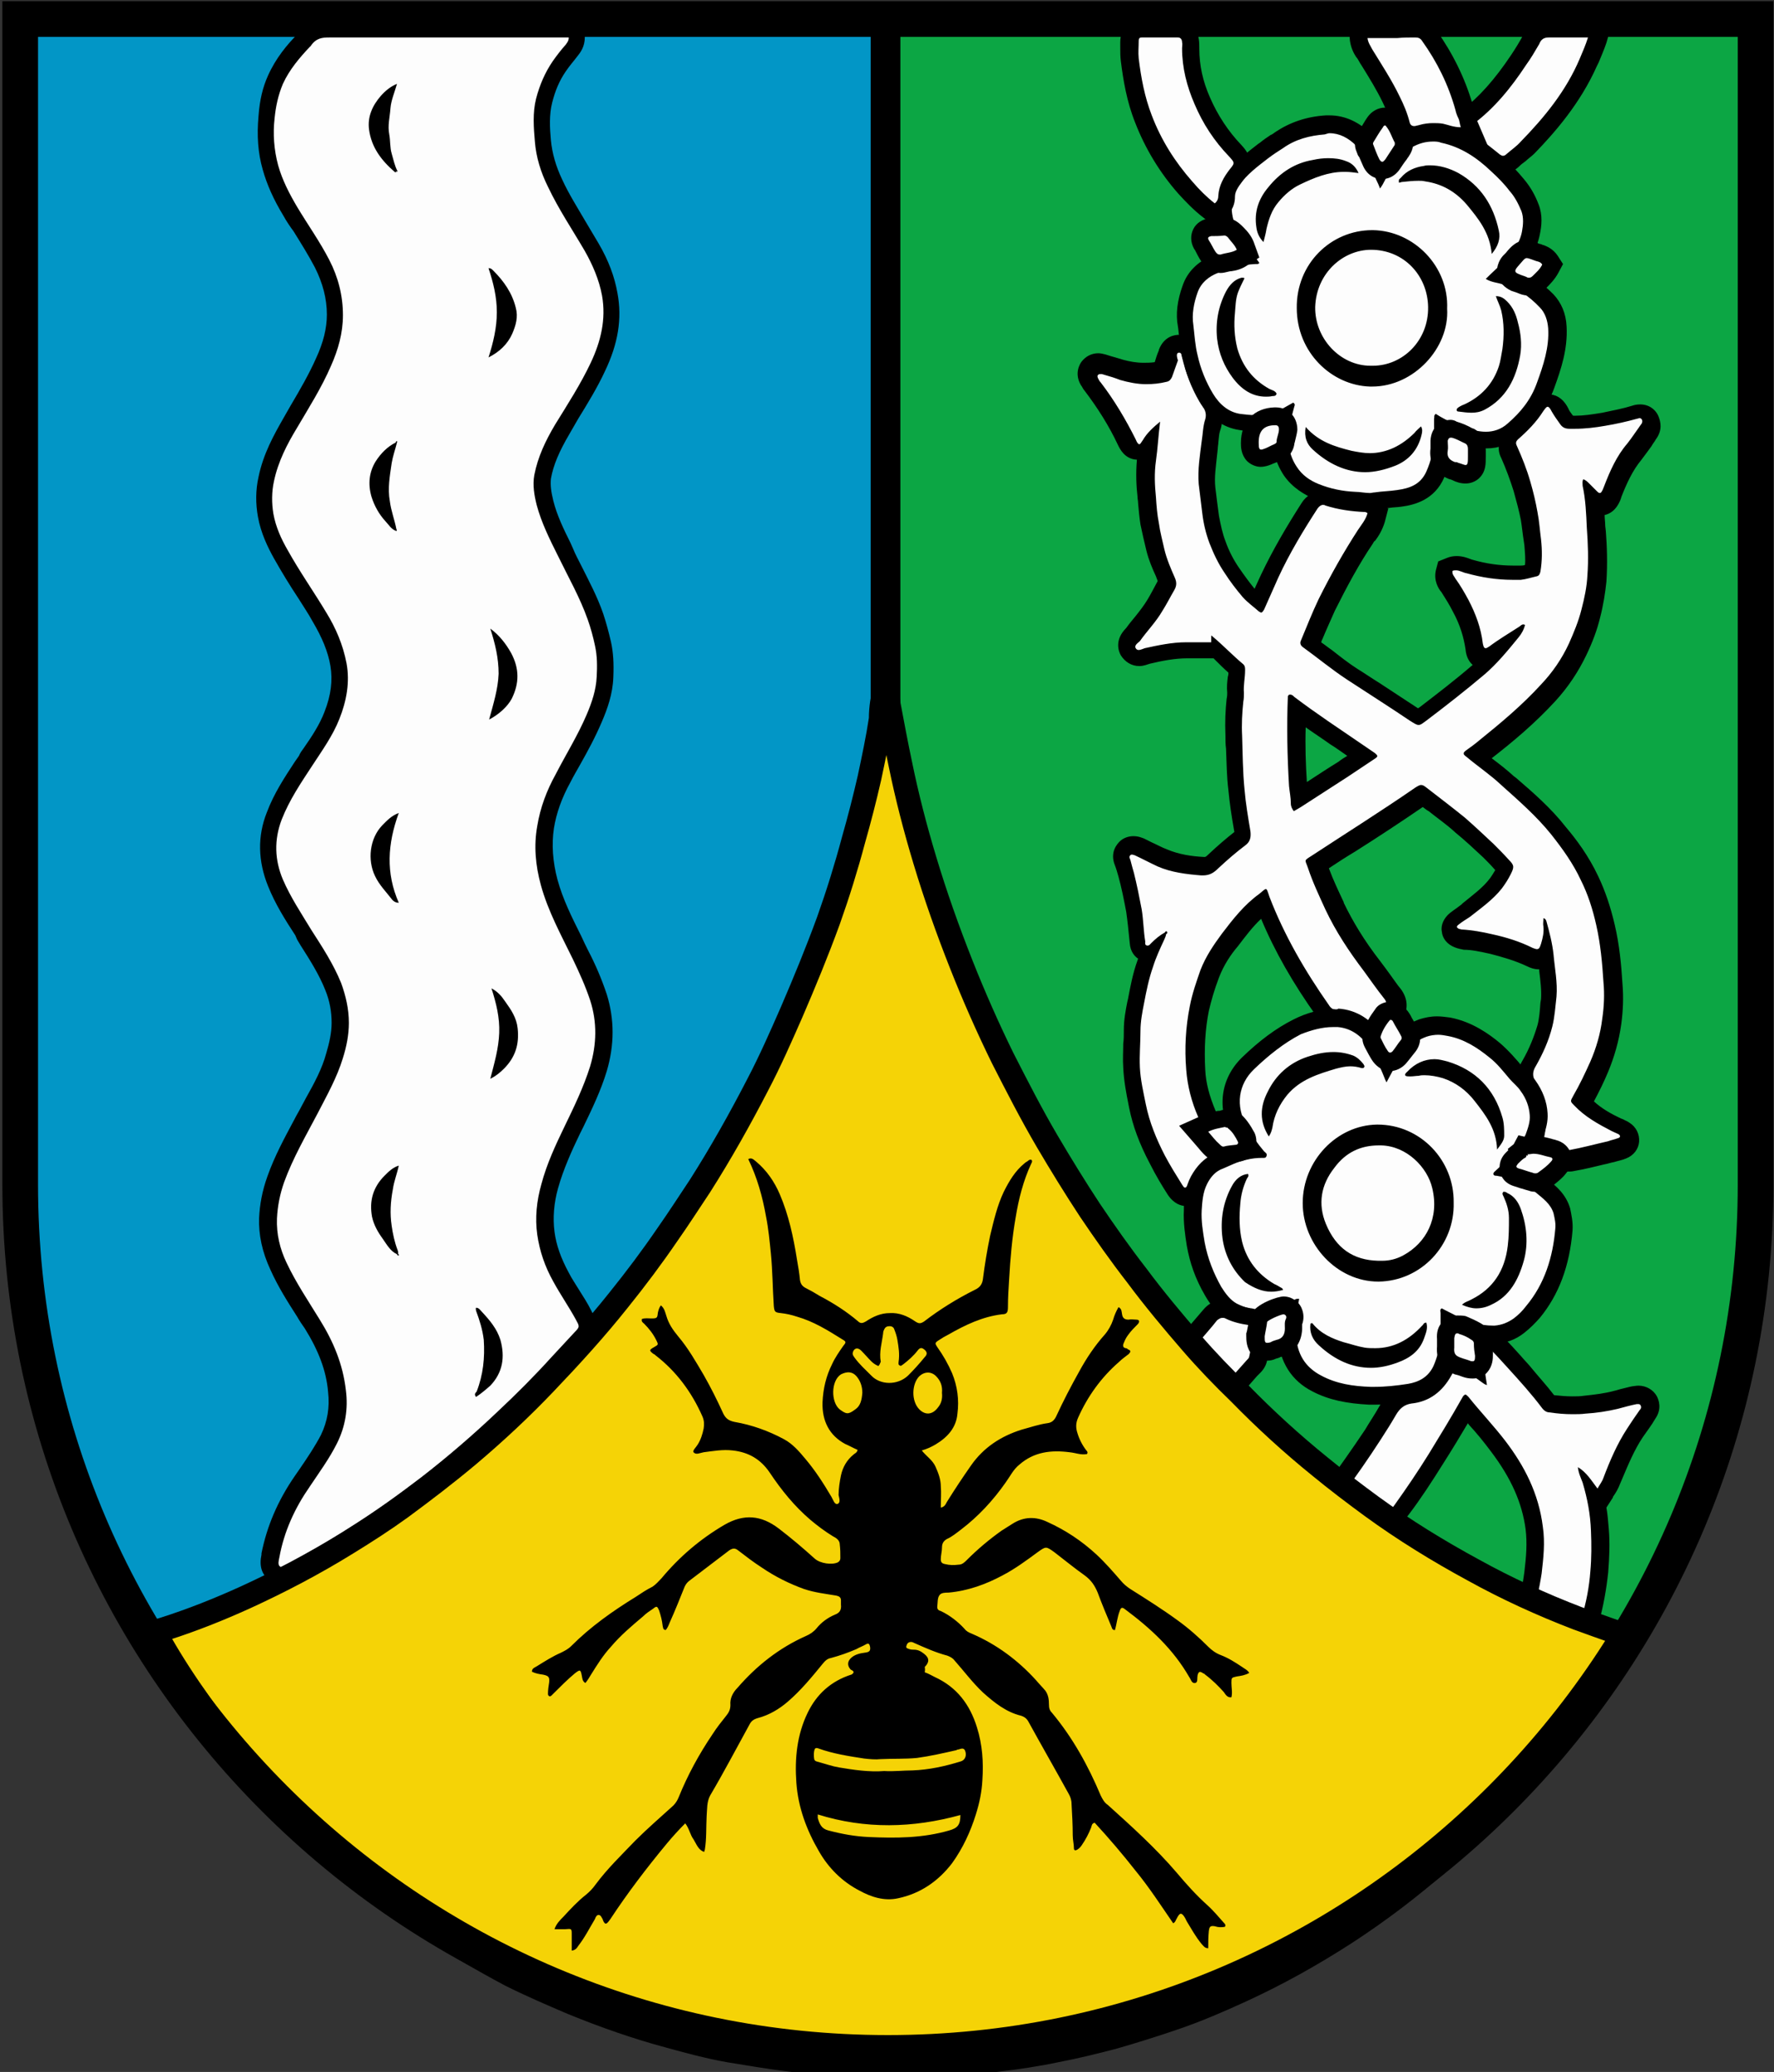
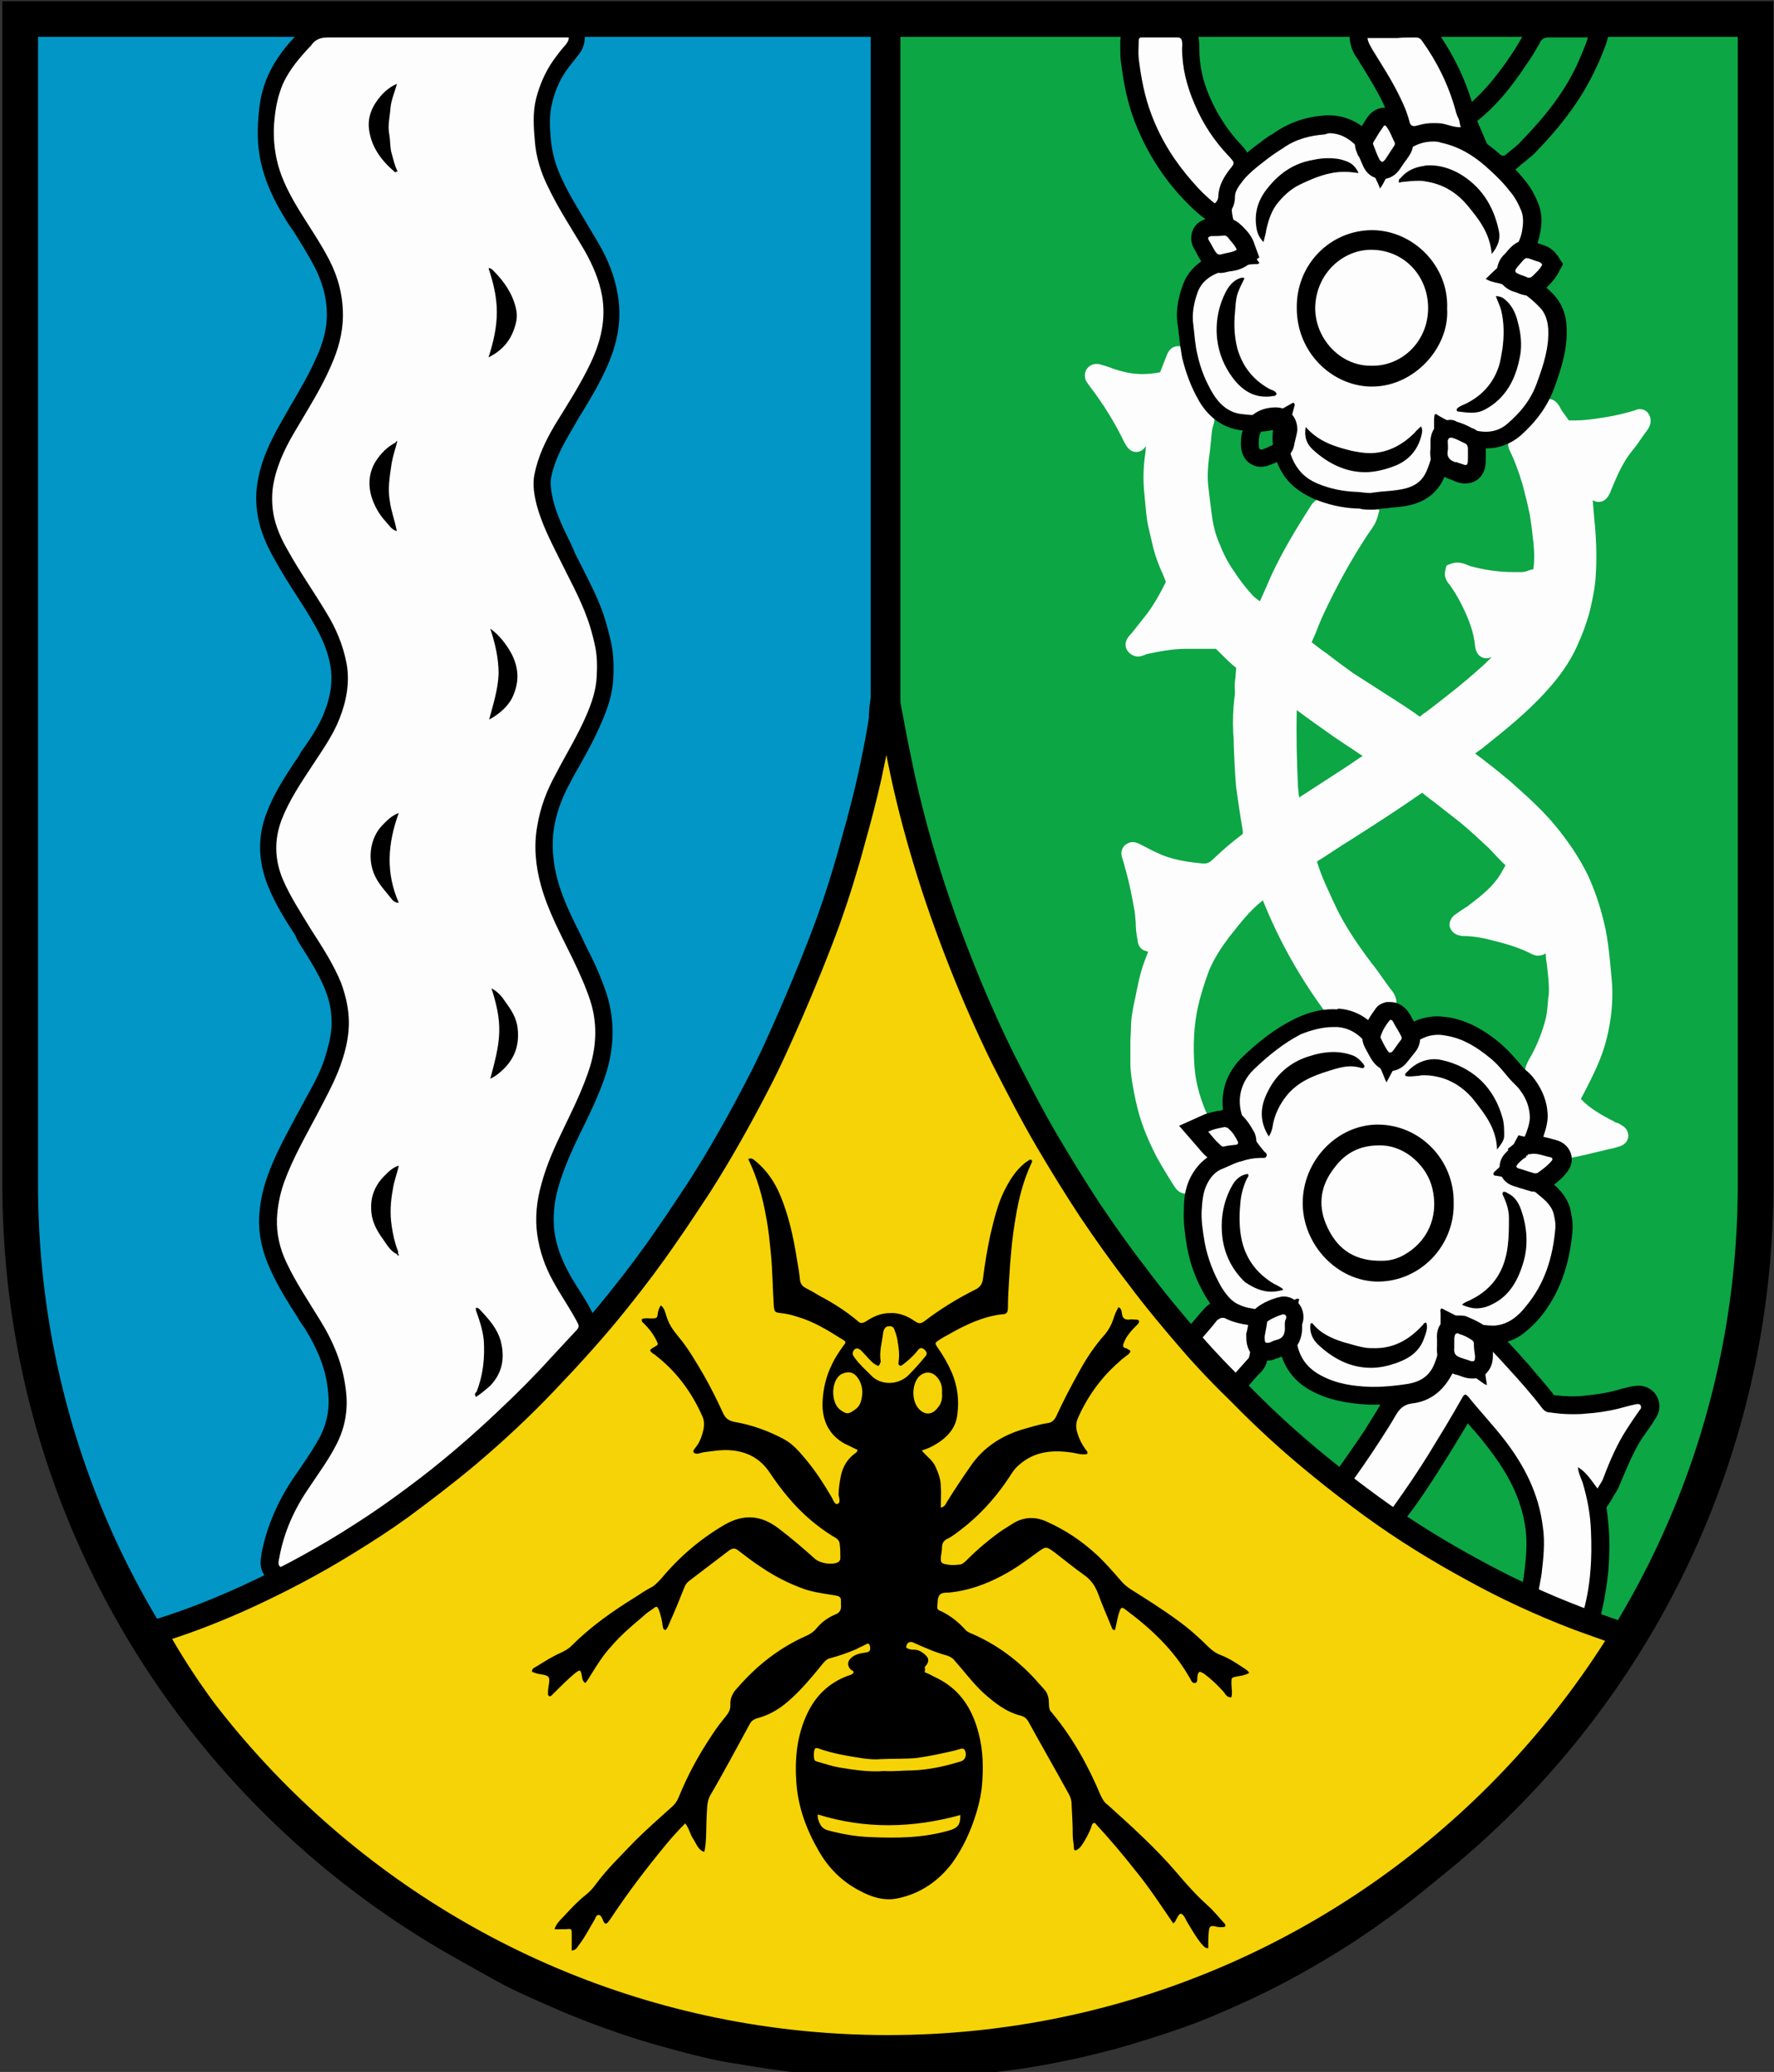
<svg xmlns="http://www.w3.org/2000/svg" version="1.1" id="Layer_1" x="0px" y="0px" viewBox="0 0 298.5 348.4" style="enable-background:new 0 0 298.5 348.4;" xml:space="preserve">
  <rect x="0" y="0" width="298.5" height="348.4" fill="#333333" stroke="none" />
  <style type="text/css">
	.st0{fill:#0CA644;stroke:#000000;stroke-width:3;stroke-miterlimit:10;}
	.st1{fill:#FDFDFD;}
	.st2{fill:#0296C6;}
	.st3{fill:#F5D306;stroke:#000000;stroke-width:4;stroke-miterlimit:10;}
	.st4{fill:none;stroke:#000000;stroke-width:6;stroke-miterlimit:10;}
	.st5{fill:none;stroke:#000000;stroke-width:5;stroke-miterlimit:10;}
</style>
  <g>
    <path class="st0" d="M149,3.2v342c0.1,0,0.3,0,0.4,0c80.6,0,146-65.4,146-146V3.2H149z" />
    <g>
      <g>
        <path class="st1" d="M199.4,200.7c-1,0-1.6-0.9-1.8-1.2c-0.9-1.4-2-3.2-3-5c-1.7-3.3-2.8-6.2-3.4-9l-0.1-0.4     c-0.4-1.9-0.8-3.9-0.9-6c0-1.3,0-2.6,0-3.9c0-0.8,0.1-1.6,0.1-2.4c0-1.5,0.3-3,0.6-4.5l0.1-0.4c0.4-2,0.8-4.2,1.6-6.3     c0.2-0.5,0.4-1.1,0.6-1.6c-0.1,0-0.3,0-0.4-0.1c-0.5-0.1-1.3-0.5-1.4-1.9c-0.2-1-0.3-2-0.3-2.9c-0.1-0.9-0.1-1.7-0.3-2.5     c-0.4-2.2-0.8-4.2-1.3-6c-0.2-0.6-0.3-1.2-0.6-2.1c-0.5-1.3,0-2,0.4-2.4c0.4-0.3,0.8-0.5,1.3-0.5c0.5,0,0.9,0.2,1.1,0.3     c0.4,0.2,0.8,0.4,1.2,0.6c0.9,0.5,1.8,0.9,2.7,1.3c2.3,0.9,4.7,1.2,6.8,1.4c0.1,0,0.1,0,0.2,0c0.6,0,1-0.2,1.6-0.8     c1.7-1.6,3.2-2.9,4.7-4c0.2-0.2,0.3-0.2,0.2-0.8c-0.5-2.9-0.8-5.1-1.1-7.2c-0.2-2.3-0.3-4.6-0.4-6.9c0-0.7,0-1.5-0.1-2.2     c-0.1-2.3,0-4.2,0.2-5.9c0.1-0.5,0.1-0.9,0.1-1.2c-0.1-0.9,0-1.7,0.1-2.4c0-0.5,0.1-1,0.1-1.5c-1-0.8-1.9-1.7-2.7-2.5     c-0.2-0.2-0.5-0.5-0.7-0.7l-3.4,0l-1.6,0c-2.2,0-4.4,0.4-6.7,0.9c0,0-0.1,0-0.2,0.1c-0.3,0.1-0.7,0.3-1.2,0.3     c-0.7,0-1.4-0.4-1.8-1c-0.4-0.6-0.6-1.6,0.6-2.8c0,0,0.1-0.1,0.1-0.1c0.5-0.6,1-1.3,1.5-1.9c0.8-1,1.6-2,2.2-3     c0.7-1.1,1.3-2.2,1.9-3.4c0.2-0.3,0.2-0.4,0-0.8c-0.1-0.3-0.3-0.7-0.4-1c-0.6-1.3-1.1-2.6-1.5-4.1c-0.4-1.6-0.7-3-1-4.3     c-0.2-1.2-0.3-2.3-0.4-3.4c0-0.4-0.1-0.8-0.1-1.1c-0.2-1.7-0.3-4,0-6.4c0.1-0.7,0.2-1.4,0.2-2.1c-0.3,0.5-0.8,1-1.6,1     c-1.2,0-1.7-1.1-2-1.6c-1.6-3.3-3.5-6.4-5.8-9.4c-0.2-0.2-0.3-0.5-0.5-0.7c-0.7-1.1-0.2-2,0-2.3c0.4-0.5,0.9-0.8,1.6-0.8     c0.2,0,0.5,0,0.7,0.1c0.7,0.2,1.4,0.4,2.1,0.7l1,0.3c1.3,0.4,2.6,0.6,3.9,0.6c1,0,2-0.1,3-0.3l0.2-0.5c0.3-0.8,0.6-1.5,0.9-2.3     c0.4-1.1,1.1-1.6,2-1.6c0.5,0,1.6,0.2,1.9,1.7c0.2,0.5,0.3,1,0.4,1.4c0.1,0.3,0.1,0.6,0.2,0.8c0.7,2.2,1.6,4.1,2.8,5.8     c1,1.4,0.8,2.7,0.6,3.5c-0.3,0.7-0.3,1.5-0.4,2.3c0,0.4-0.1,0.7-0.1,1.1l-0.1,0.9c-0.3,2.1-0.5,4-0.3,6c0.2,1.7,0.4,3.4,0.6,4.8     c0.2,1.7,0.6,3.3,1.2,4.7c0.7,1.8,1.5,3.4,2.5,4.8c0.9,1.4,1.9,2.7,2.9,3.8c0.4,0.5,0.9,0.9,1.5,1.3c0,0,0,0,0,0     c0.6-1.3,1.2-2.7,1.9-4.3c1.9-4.1,4.2-7.9,6.7-11.8c0.7-1.1,1.7-1.3,2.2-1.3c0.3,0,0.6,0,0.9,0.1c2,0.6,4.1,1,6.3,1     c0.6,0,0.9,0.3,1.1,0.4l1,0.6l-0.3,1.1c-0.3,1.1-0.9,1.9-1.4,2.6c-0.1,0.2-0.3,0.4-0.4,0.6c-2.3,3.5-4.4,7.2-6.5,11.5     c-0.8,1.6-1.5,3.2-2.1,4.8c-0.2,0.5-0.5,1.1-0.7,1.6c0.9,0.7,1.8,1.4,2.7,2c1.4,1.1,2.9,2.2,4.3,3.2l3.9,2.5     c2.2,1.4,4.4,2.8,6.6,4.3l0.1,0.1c0.2,0.1,0.4,0.3,0.6,0.4c0.2-0.1,0.4-0.3,0.5-0.4l0.6-0.4c3-2.3,6.1-4.7,9-7.3     c0.7-0.6,1.3-1.2,2-1.9c-0.3,0.1-0.5,0.2-0.9,0.2c-0.4,0-1.7-0.2-1.9-2.1c-0.2-2.2-1-4.4-2.2-6.8c-0.6-1.2-1.3-2.4-2.1-3.5     l-0.1-0.1c-0.3-0.4-0.9-1.2-0.6-2.3l0.2-0.8l0.7-0.3c0.4-0.1,0.7-0.2,1.1-0.2c0.7,0,1.2,0.2,1.7,0.4c0.2,0.1,0.3,0.1,0.5,0.2     c2.6,0.7,5,1,7.3,1c0.4,0,0.9,0,1.3,0c0.4,0,0.8-0.1,1.3-0.3c0.2-0.1,0.5-0.1,0.7-0.2c0.2-1.3,0.2-2.8,0-4.7l-0.1-0.7     c-0.1-1.3-0.3-2.5-0.5-3.8c-0.3-1.5-0.7-3.1-1.2-5c-0.6-2-1.3-4-2.2-5.8c-0.3-0.7-0.5-1.7,0.6-2.7c1.4-1.3,2.9-2.7,4-4.5     c0.3-0.4,0.9-1.4,2-1.4c1.2,0,1.8,1.2,2,1.6c0.2,0.4,0.5,0.8,0.9,1.3c0.1,0.2,0.3,0.4,0.4,0.6c0,0.1,0.1,0.1,0.4,0.1     c0.3,0,0.6,0,0.8,0c1.4,0,2.9-0.2,4.8-0.5c1.9-0.3,3.6-0.7,5.2-1.2c0.2-0.1,0.5-0.2,0.8-0.2c0.8,0,1.4,0.4,1.7,1.2     c0.2,0.5,0.3,1.3-0.4,2.3c-0.3,0.4-0.5,0.7-0.8,1.1c-0.5,0.7-1,1.5-1.6,2.2c-1.7,2-2.7,4.4-3.7,6.8c-0.1,0.2-0.1,0.4-0.2,0.5     c-0.2,0.4-0.7,1.5-1.9,1.5c-0.4,0-0.7-0.1-1-0.3c0.1,1.2,0.2,2.4,0.3,3.6l0.1,0.9c0.2,2.5,0.3,5.4,0.1,8.3     c-0.1,1.8-0.5,3.8-1,5.9c-0.5,1.9-1.2,3.8-2.2,6c-1.2,2.6-2.9,5-5,7.3c-3.3,3.7-7.1,6.7-10.6,9.5c-0.3,0.3-0.7,0.5-1.1,0.8     c-0.1,0.1-0.2,0.2-0.4,0.3c0.4,0.3,0.8,0.6,1.2,0.9c1.3,1,2.7,2.1,4,3.2l0.4,0.3c2.8,2.5,5.7,5,8.2,8.1c1.6,2,3.6,4.7,5.2,8     c1.1,2.4,2,5,2.7,7.9c0.8,3.3,1,6.6,1.3,9.7c0.2,2.2,0.1,4.4-0.2,6.5c-0.4,2.8-1.1,5.3-2.1,7.6c-0.8,1.9-1.8,3.8-2.9,5.9     c1.6,1.7,3.7,2.8,5.8,3.9c0.1,0.1,0.2,0.1,0.3,0.1c0.3,0.1,0.6,0.3,0.9,0.5c0.7,0.4,1,1.1,1,1.8c-0.1,0.7-0.5,1.3-1.3,1.6     c-0.6,0.2-1.2,0.4-1.8,0.5c-0.6,0.1-1.1,0.3-1.7,0.4c-1.6,0.4-3.3,0.8-4.9,1.1c-0.3,0.1-0.6,0.1-1,0.1c-1.6,0-3-0.7-4-1.3     c-0.7-0.4-1.4-1.2-0.9-2.9c0.3-1,0.2-2,0.2-3.2c-0.1-1.9-0.6-3.6-1.5-5.1c-1-1.7-0.4-3,0.1-4c1.2-2,2.1-4.2,2.7-6.3     c0.4-1.3,0.5-2.6,0.6-4.1l0.1-0.6c0.1-1.6-0.1-3.2-0.3-5c-0.1-0.6-0.2-1.3-0.2-1.9c0,0,0-0.1,0-0.1c-0.4,0.3-0.9,0.4-1.3,0.4     c-0.4,0-0.8-0.1-1.3-0.4c-2.2-1.1-4.5-1.7-6.5-2.2c-1.9-0.5-3.4-0.7-4.8-0.7c-0.3,0-0.7-0.1-1-0.2c-1-0.4-1.2-1.2-1.3-1.5     c0-0.3,0-1.1,0.8-1.8c0.3-0.2,0.7-0.5,1-0.7c0.3-0.2,0.6-0.4,0.9-0.6l0.2-0.1c1.8-1.4,3.6-2.7,4.9-4.4c0.6-0.7,1-1.5,1.4-2.2     c0.1-0.2,0.2-0.3,0.2-0.4c-0.1-0.1-0.1-0.2-0.3-0.3l-0.5-0.5c-0.7-0.7-1.3-1.4-2-2.1c-1.5-1.4-3.1-2.9-4.8-4.3     c-1.5-1.2-3.1-2.4-4.6-3.6c-0.6-0.4-1.8-1.4-1.8-1.4c-4,2.8-8.2,5.5-12.3,8.1c-1.8,1.1-3.5,2.3-5.3,3.4l-0.1,0.1     c0,0.1,0.1,0.2,0.1,0.3c0.7,2.3,1.8,4.5,2.8,6.7c1.5,3.3,3.6,6.5,6.4,10.2c0.6,0.7,1.1,1.5,1.7,2.3c0.6,0.8,1.1,1.6,1.7,2.3     c0.8,1.1,0.9,2.3,0.2,3.5c-0.4,0.7-0.8,1.4-1.4,2.1c-0.3,0.4-0.9,1.2-2,1.2c-0.6,0-1.1-0.3-1.6-0.6c-1-0.7-2.1-1.3-3.3-1.7     c-0.5-0.2-0.9-0.2-1.3-0.3c-1-0.1-1.8-0.5-2.4-1.4c-4.4-6.1-7.6-12.1-10-18.1c-2.1,1.6-3.8,3.8-5.7,6.2c-1.2,1.6-2.5,3.5-3.4,5.7     c-0.8,2.2-1.4,4.1-1.8,5.9c-0.7,3.1-0.9,6.5-0.6,10.3c0.2,2.4,0.8,4.8,1.9,7.4c0.1,0.2,0.3,0.5,0.4,0.9c0.1,0.3,0.2,1.2-0.3,1.9     c0,0,0,0,0,0c0.7,0.7,1.3,1.5,1.9,2.3l0.1,0.1c0.7,1,0.6,2.2-0.3,3.1l-0.1,0.1c-0.1,0.1-0.3,0.3-0.6,0.5c-1,0.7-1.8,1.7-2.6,3.4     c-0.1,0.1-0.1,0.2-0.2,0.3C201,199.8,200.5,200.7,199.4,200.7z M218.2,119.4c-0.1,4.3,0,8.6,0.2,12.8c0,0.4,0.1,0.7,0.1,1.1     c0,0.3,0.1,0.5,0.1,0.8c2.5-1.6,4.9-3.2,7.4-4.8c1.1-0.7,2.2-1.5,3.3-2.2c-0.1,0-0.1-0.1-0.2-0.1c-0.3-0.2-0.6-0.4-0.9-0.6     c-1.2-0.8-2.4-1.6-3.6-2.4C222.5,122.5,220.3,121,218.2,119.4z" />
-         <path d="M198.4,59.3C198.4,59.3,198.4,59.3,198.4,59.3c0.4,0,0.4,0.4,0.5,0.7c0.3,0.7,0.4,1.5,0.6,2.2c0.7,2.2,1.7,4.3,2.9,6.2     c0.5,0.7,0.6,1.4,0.4,2.1c-0.4,1.2-0.4,2.5-0.6,3.7c-0.3,2.4-0.7,4.8-0.5,7.2c0.2,1.6,0.4,3.3,0.6,4.9c0.2,1.7,0.6,3.4,1.2,5     c0.7,1.8,1.5,3.5,2.6,5.1c0.9,1.4,1.9,2.7,3,4c0.8,0.9,1.8,1.6,2.7,2.4c0.2,0.1,0.3,0.2,0.4,0.2c0.2,0,0.3-0.2,0.5-0.5     c0.8-1.8,1.6-3.6,2.4-5.4c1.9-4.1,4.2-7.9,6.6-11.6c0.3-0.4,0.6-0.6,0.9-0.6c0.1,0,0.3,0,0.4,0.1c2.2,0.7,4.4,1,6.7,1.1     c0.1,0,0.3,0.1,0.4,0.2c-0.3,1.1-1,1.9-1.6,2.8c-2.4,3.7-4.6,7.6-6.6,11.6c-1.1,2.3-2,4.6-3,7c-0.2,0.4-0.1,0.8,0.3,1.1     c2.5,1.8,4.9,3.8,7.5,5.5c3.5,2.3,7,4.5,10.4,6.8c0.8,0.5,1.2,0.8,1.6,0.8c0.4,0,0.7-0.3,1.4-0.8c3.3-2.5,6.5-5,9.7-7.7     c2.1-1.8,3.9-4,5.7-6.2c0.5-0.6,0.9-1.3,1.1-2.1c-0.1-0.1-0.2-0.1-0.3-0.1c-0.3,0-0.5,0.3-0.7,0.4c-1.7,1.1-3.4,2.1-5,3.3     c-0.3,0.2-0.5,0.3-0.6,0.3c-0.3,0-0.4-0.3-0.5-0.8c-0.3-2.6-1.2-5-2.4-7.3c-0.7-1.3-1.4-2.5-2.2-3.6c-0.2-0.4-0.6-0.7-0.5-1.3     c0.2-0.1,0.4-0.1,0.6-0.1c0.6,0,1.2,0.4,1.8,0.5c2.5,0.7,5.1,1.1,7.7,1.1c0.5,0,1,0,1.4,0c0.9-0.1,1.8-0.4,2.7-0.6     c0.4-0.1,0.5-0.4,0.6-0.8c0.3-1.8,0.3-3.6,0.1-5.4c-0.2-1.5-0.3-3.1-0.6-4.6c-0.3-1.7-0.7-3.4-1.2-5.1c-0.6-2.1-1.4-4.1-2.3-6.1     c-0.2-0.4-0.1-0.7,0.2-1c1.6-1.4,3.1-2.9,4.3-4.8c0.3-0.4,0.5-0.7,0.7-0.7c0.2,0,0.4,0.2,0.7,0.8c0.4,0.7,0.9,1.4,1.4,2.1     c0.4,0.6,0.9,0.8,1.6,0.8c0.3,0,0.6,0,0.9,0c1.7,0,3.4-0.2,5.1-0.5c1.8-0.3,3.6-0.7,5.4-1.2c0.1,0,0.3-0.1,0.4-0.1     c0.1,0,0.3,0.1,0.4,0.3c0.1,0.3,0,0.6-0.2,0.8c-0.8,1.1-1.5,2.2-2.3,3.2c-1.8,2.1-2.9,4.6-3.9,7.2c-0.1,0.2-0.1,0.3-0.2,0.5     c-0.2,0.4-0.3,0.6-0.5,0.6c-0.2,0-0.3-0.1-0.6-0.4c-0.4-0.4-0.8-0.8-1.2-1.2c-0.3-0.3-0.6-0.6-1-0.7c-0.2,0.4-0.1,0.7-0.1,1.1     c0.5,2.3,0.6,4.7,0.7,7c0.2,2.7,0.3,5.4,0.1,8.1c-0.1,1.9-0.5,3.8-1,5.7c-0.5,2-1.3,3.9-2.1,5.7c-1.2,2.6-2.8,4.9-4.7,6.9     c-3.2,3.5-6.8,6.5-10.4,9.4c-0.7,0.6-1.4,1.1-2.1,1.6c-0.7,0.5-0.7,0.7,0,1.2c1.9,1.6,4,3,5.8,4.7c2.9,2.6,5.9,5.2,8.4,8.3     c1.9,2.4,3.7,4.9,5,7.7c1.2,2.4,2,4.9,2.6,7.6c0.7,3.1,1,6.3,1.2,9.5c0.2,2.1,0.1,4.2-0.2,6.2c-0.3,2.5-1,4.9-2,7.2     c-0.9,2-1.8,3.9-2.9,5.8c-0.5,0.9-0.5,0.9,0.2,1.6c1.8,1.9,4,3.1,6.3,4.3c0.4,0.2,0.7,0.3,1.1,0.5c0.4,0.2,0.4,0.6-0.1,0.7     c-0.5,0.2-1.1,0.3-1.6,0.5c-2.2,0.5-4.4,1.1-6.6,1.5c-0.2,0-0.5,0.1-0.7,0.1c-1.2,0-2.3-0.5-3.3-1.1c-0.5-0.3-0.3-0.8-0.2-1.1     c0.3-1.2,0.3-2.4,0.2-3.7c-0.1-2-0.7-4-1.7-5.8c-0.5-0.9-0.4-1.7,0.1-2.5c1.2-2.1,2.2-4.3,2.8-6.7c0.4-1.6,0.5-3.3,0.7-5     c0.2-2.4-0.3-4.8-0.5-7.1c-0.2-1.9-0.7-3.8-1.2-5.6c-0.1-0.2-0.1-0.4-0.5-0.5c0,0.5-0.1,1,0,1.4c0.1,1-0.1,1.9-0.4,2.9     c-0.2,0.6-0.3,0.9-0.7,0.9c-0.2,0-0.4-0.1-0.7-0.2c-2.2-1.1-4.5-1.8-6.8-2.3c-1.7-0.4-3.4-0.7-5.1-0.8c-0.2,0-0.3-0.1-0.5-0.1     c-0.4-0.2-0.5-0.4-0.1-0.7c0.6-0.5,1.3-0.9,1.9-1.3c1.9-1.5,3.9-2.9,5.4-4.8c0.6-0.8,1.1-1.6,1.5-2.4c0.6-1.2,0.6-1.5-0.3-2.4     c-0.8-0.9-1.7-1.8-2.6-2.7c-1.6-1.5-3.2-3-4.8-4.4c-2.1-1.7-4.2-3.3-6.4-5c-0.5-0.4-0.7-0.5-1-0.5c-0.2,0-0.4,0.1-0.9,0.4     c-5.8,4-11.7,7.7-17.5,11.5c-1.4,0.9-1.1,0.6-0.6,2.1c0.8,2.4,1.9,4.7,2.9,6.9c1.8,3.8,4,7.1,6.5,10.4c1.1,1.5,2.2,3.1,3.4,4.6     c0.5,0.6,0.5,1.2,0.1,1.8c-0.4,0.7-0.8,1.4-1.3,2c-0.3,0.4-0.5,0.6-0.8,0.6c-0.2,0-0.4-0.1-0.7-0.3c-1.2-0.8-2.3-1.5-3.7-1.9     c-0.5-0.2-1.1-0.3-1.6-0.3c-0.6,0-1-0.3-1.3-0.8c-4-5.7-7.5-11.7-10-18.2c-0.3-0.9-0.4-1.3-0.6-1.3c-0.2,0-0.5,0.3-1.1,0.8     c-2.5,1.8-4.4,4.2-6.3,6.7c-1.4,1.9-2.7,3.8-3.6,6.1c-0.7,2-1.4,4-1.8,6.1c-0.7,3.5-0.9,7.1-0.6,10.7c0.2,2.7,0.9,5.4,2,7.9     c0.1,0.2,0.2,0.4,0.3,0.6c0.1,0.4,0.1,0.8-0.5,0.8c-0.3,0-0.5,0.1-0.8,0.2c-0.1,0-0.1,0.1-0.2,0.2c0.2,0.4,0.5,0.7,0.9,1     c1,0.8,1.7,1.8,2.4,2.8c0.3,0.4,0.3,0.8-0.1,1.1c-0.2,0.1-0.3,0.3-0.5,0.4c-1.5,1-2.4,2.5-3.1,4.1c0,0.1-0.1,0.2-0.1,0.2     c-0.2,0.3-0.3,0.5-0.5,0.5c-0.2,0-0.3-0.2-0.5-0.5c-1-1.6-2-3.2-2.9-4.9c-1.4-2.7-2.6-5.6-3.2-8.6c-0.4-2-0.9-4.1-1-6.2     c-0.1-2.1,0.1-4.1,0.1-6.2c0-1.5,0.3-3.1,0.6-4.6c0.4-2.1,0.8-4.1,1.5-6.1c0.5-1.6,1.2-3.1,1.9-4.6c0.1-0.3,0.3-0.6,0.3-0.9     c0.2-0.1,0.3-0.3,0.1-0.5c0,0,0,0-0.1,0c-0.1,0-0.1,0.1-0.2,0.2c-0.9,0.5-1.6,1.1-2.3,1.8c-0.2,0.2-0.3,0.4-0.6,0.4     c0,0-0.1,0-0.1,0c-0.4-0.1-0.3-0.4-0.3-0.7c-0.3-1.8-0.3-3.6-0.6-5.4c-0.4-2.1-0.8-4.1-1.3-6.1c-0.2-0.7-0.4-1.4-0.6-2.2     c-0.1-0.3-0.3-0.5,0-0.8c0.1-0.1,0.2-0.1,0.3-0.1c0.1,0,0.3,0.1,0.4,0.1c1.3,0.6,2.6,1.3,3.9,1.9c2.3,1,4.8,1.3,7.3,1.5     c0.1,0,0.2,0,0.3,0c1.1,0,1.8-0.4,2.6-1.2c1.5-1.4,3-2.7,4.6-3.9c0.8-0.6,0.9-1.4,0.8-2.3c-0.4-2.4-0.8-4.7-1-7.1     c-0.3-3-0.3-6-0.4-9c-0.1-1.9,0-3.8,0.2-5.7c0.1-0.5,0.1-1,0.1-1.5c-0.1-1.3,0.2-2.5,0.2-3.8c0-0.4,0-0.7-0.3-1     c-1.8-1.5-3.4-3.2-5.2-4.7c0,0-0.1-0.1-0.1-0.1c0,0-0.1,0-0.1,0c0,0.3,0,0.7,0,1.1c-0.9,0-1.7,0-2.6,0c-0.5,0-1,0-1.5,0     c0,0-0.1,0-0.1,0c-2.4,0-4.7,0.5-7,1c-0.3,0.1-0.7,0.3-1,0.3c-0.2,0-0.4-0.1-0.5-0.3c-0.3-0.5,0.4-0.9,0.7-1.2     c1.2-1.7,2.7-3.2,3.8-5.1c0.7-1.1,1.3-2.3,2-3.5c0.4-0.7,0.4-1.3,0.1-2c-0.7-1.6-1.4-3.2-1.8-4.9c-0.3-1.4-0.7-2.8-0.9-4.3     c-0.3-1.5-0.4-2.9-0.5-4.4c-0.2-2-0.3-4,0-6.1c0.3-2.1,0.4-4.2,0.7-6.6c-1.2,1-2.2,1.9-2.9,3.1c-0.3,0.4-0.4,0.7-0.6,0.7     c-0.2,0-0.4-0.3-0.6-0.8c-1.7-3.4-3.6-6.6-5.9-9.6c-0.2-0.2-0.3-0.4-0.4-0.6c-0.1-0.2-0.2-0.4-0.1-0.6c0.1-0.1,0.2-0.2,0.4-0.2     c0.1,0,0.2,0,0.3,0c1,0.3,2.1,0.6,3.1,1c1.4,0.4,2.9,0.7,4.3,0.7c1.2,0,2.3-0.1,3.5-0.4c0.5-0.1,0.7-0.4,0.9-0.8     c0.3-0.9,0.7-1.9,1-2.8C197.9,59.7,198,59.3,198.4,59.3 M217.7,136.4c0.5-0.3,0.9-0.5,1.2-0.7c2.6-1.7,5.3-3.4,7.9-5.1     c1.5-1,3-2,4.5-3c0.6-0.4,0.6-0.5,0-1c-0.7-0.5-1.5-1-2.2-1.5c-3.8-2.6-7.6-5.1-11.3-7.9c-0.2-0.2-0.4-0.4-0.7-0.4     c-0.1,0-0.2,0-0.3,0.1c0,0.1-0.1,0.1-0.1,0.2c-0.2,5-0.1,10.1,0.2,15.1c0.1,1,0.3,1.9,0.3,2.9C217.2,135.6,217.4,136,217.7,136.4      M198.4,56.3L198.4,56.3L198.4,56.3c-0.7,0-2.5,0.2-3.4,2.5l0,0.1c-0.3,0.7-0.5,1.3-0.7,2c-0.7,0.1-1.3,0.1-1.9,0.1     c-1.2,0-2.3-0.2-3.4-0.5c-0.3-0.1-0.7-0.2-1-0.3c-0.7-0.2-1.4-0.4-2-0.6c-0.4-0.1-0.8-0.2-1.2-0.2c-1.1,0-2.1,0.5-2.8,1.4     c-0.3,0.4-1.3,2-0.1,4c0.2,0.2,0.3,0.6,0.6,0.9c2.2,2.9,4.1,5.9,5.6,9.1c0.3,0.6,1.1,2.4,3.2,2.5c-0.2,2.3-0.1,4.5,0.1,6.2     c0,0.4,0.1,0.7,0.1,1.1c0.1,1.1,0.2,2.3,0.4,3.6c0.3,1.4,0.6,2.8,1,4.4c0.4,1.6,1,3,1.6,4.3c0.1,0.3,0.2,0.5,0.3,0.8     c-0.6,1.1-1.1,2.1-1.7,3.1c-0.6,1-1.3,1.9-2.1,2.9c-0.5,0.6-1,1.2-1.5,1.9l0,0c-2,2-1.3,3.9-0.9,4.6c0.7,1.1,1.8,1.8,3.1,1.8     c0.8,0,1.4-0.3,1.8-0.4l0,0c2.1-0.5,4.2-0.9,6.2-0.9l0.1,0c0.5,0,1,0,1.6,0l1.3,0l1.3,0h0.2c0.1,0.1,0.2,0.2,0.3,0.3     c0.7,0.7,1.4,1.4,2.2,2.1c0,0.2,0,0.4-0.1,0.7c-0.1,0.8-0.2,1.7-0.1,2.7c0,0.2,0,0.6-0.1,1c-0.2,1.9-0.3,3.8-0.2,6.2     c0,0.7,0,1.5,0.1,2.2c0.1,2.3,0.1,4.6,0.4,7c0.2,2.1,0.5,4.2,1,7c-1.4,1.1-2.8,2.3-4.4,3.8c-0.4,0.4-0.5,0.4-0.6,0.4     c0,0-0.1,0-0.1,0c-2-0.1-4.2-0.4-6.3-1.3c-0.8-0.3-1.7-0.8-2.6-1.2c-0.4-0.2-0.8-0.4-1.2-0.6c-0.3-0.1-0.9-0.4-1.8-0.4     c-0.8,0-1.7,0.3-2.3,0.9c-0.4,0.4-1.7,1.8-0.8,4c0.2,0.5,0.4,1.2,0.6,1.9c0.5,1.8,0.9,3.8,1.3,5.9c0.1,0.7,0.2,1.5,0.3,2.4     c0.1,0.9,0.2,1.9,0.3,2.9c0.1,1.4,0.8,2.2,1.4,2.6c0,0.1-0.1,0.2-0.1,0.3c-0.8,2.2-1.2,4.4-1.6,6.5l-0.1,0.4     c-0.3,1.5-0.6,3.1-0.6,4.8c0,0.8,0,1.6-0.1,2.3c0,1.3-0.1,2.6,0,4c0.1,2.2,0.5,4.3,0.9,6.3l0.1,0.5c0.6,3,1.7,6,3.5,9.4     c1,2,2.1,3.8,3,5.2c1,1.5,2.2,1.9,3.1,1.9c0.9,0,2.2-0.3,3.1-2c0.1-0.1,0.2-0.3,0.2-0.5c0.7-1.5,1.3-2.3,2.1-2.8     c0.4-0.2,0.6-0.5,0.8-0.7l0.1-0.1c1.5-1.4,1.7-3.4,0.5-5l-0.1-0.1c-0.4-0.5-0.8-1.1-1.3-1.7c0.2-0.6,0.2-1.2,0-2     c-0.1-0.6-0.4-1-0.5-1.2c-1-2.4-1.6-4.6-1.7-6.8c-0.2-3.6,0-6.9,0.6-9.9c0.4-1.7,0.9-3.5,1.7-5.6c0.8-2.1,2-3.9,3.2-5.3     c1.3-1.7,2.5-3.3,3.9-4.6c2.3,5.5,5.4,10.9,9.4,16.5c0.9,1.2,2.1,1.9,3.5,2c0.3,0,0.6,0.1,1,0.2c1,0.3,2,0.9,2.9,1.5     c0.6,0.4,1.4,0.8,2.4,0.8c1.8,0,2.8-1.3,3.1-1.8c0.6-0.8,1.1-1.6,1.5-2.3c1-1.7,0.9-3.5-0.3-5.1c-0.6-0.7-1.1-1.5-1.7-2.3     c-0.5-0.7-1.1-1.5-1.7-2.3c-2.8-3.6-4.7-6.8-6.2-9.9l0-0.1c-0.9-1.9-1.8-3.8-2.5-5.7c1.5-1,2.9-1.9,4.4-2.8     c3.8-2.4,7.6-4.9,11.4-7.5c0.3,0.2,0.6,0.5,1,0.7c1.5,1.2,3.1,2.3,4.5,3.6c1.6,1.3,3.2,2.8,4.7,4.2c0.6,0.6,1.3,1.3,1.9,2     l0.1,0.1c-0.3,0.5-0.6,1-0.9,1.4c-1.2,1.6-2.9,2.8-4.6,4.2l-0.2,0.2c-0.3,0.2-0.5,0.4-0.8,0.6c-0.3,0.2-0.7,0.5-1.1,0.8     c-1,0.8-1.6,2-1.4,3.1c0.1,1.2,0.9,2.2,2.2,2.7c0.5,0.2,1,0.3,1.5,0.4c1.3,0,2.7,0.3,4.5,0.7c1.9,0.5,4.1,1.1,6.2,2.1     c0.4,0.2,1.1,0.5,2,0.5c0,0.1,0,0.2,0,0.3c0.2,1.6,0.4,3.2,0.3,4.7l-0.1,0.6c-0.1,1.4-0.2,2.7-0.5,3.8c-0.6,2-1.4,4-2.5,5.9     c-0.4,0.7-1.7,2.8-0.1,5.5c0.7,1.3,1.2,2.8,1.3,4.5c0.1,1,0.1,1.9-0.1,2.6c-0.8,2.9,1,4.2,1.6,4.6c1.2,0.7,2.8,1.5,4.8,1.5     c0.4,0,0.8,0,1.2-0.1c1.7-0.3,3.4-0.7,5-1.1c0.6-0.1,1.1-0.3,1.7-0.4c0.6-0.2,1.3-0.3,2-0.6c1.3-0.5,2.1-1.6,2.2-2.8     c0.1-1.3-0.5-2.5-1.6-3.2c-0.4-0.3-0.8-0.4-1.1-0.6c-0.1,0-0.2-0.1-0.3-0.1c-1.7-0.8-3.3-1.7-4.6-2.9c0.9-1.7,1.7-3.3,2.4-5     c1-2.4,1.8-5.1,2.2-8c0.3-2.2,0.4-4.5,0.2-6.8c-0.2-3.2-0.5-6.5-1.3-9.9c-0.7-3-1.6-5.7-2.8-8.2c-1.6-3.4-3.7-6.2-5.4-8.2     c-2.5-3.2-5.5-5.8-8.4-8.3l-0.4-0.3c-1.2-1.1-2.5-2.1-3.7-3c3.6-2.8,7.3-5.9,10.7-9.6c2.2-2.4,3.9-5,5.2-7.7     c1.1-2.3,1.8-4.2,2.3-6.2c0.6-2.3,0.9-4.3,1.1-6.2c0.2-3,0.1-6-0.1-8.5l-0.1-0.9c0-0.6-0.1-1.2-0.1-1.8c0.9-0.2,1.9-0.8,2.6-2.4     c0.1-0.3,0.2-0.5,0.2-0.6c0.9-2.3,1.9-4.5,3.4-6.3c0.6-0.8,1.2-1.6,1.7-2.3c0.2-0.4,0.5-0.7,0.7-1.1c1.2-1.6,0.8-3,0.5-3.8     c-0.5-1.3-1.7-2.1-3.1-2.1c-0.6,0-1,0.1-1.3,0.2c-1.6,0.5-3.2,0.8-5.1,1.2c-1.8,0.3-3.2,0.5-4.5,0.5c-0.1,0-0.2,0-0.4,0     c0,0-0.1-0.1-0.1-0.1c-0.3-0.4-0.6-0.8-0.7-1.1c-1-2-2.4-2.4-3.4-2.4c-1.9,0-2.9,1.6-3.2,2.1c-1,1.6-2.4,2.9-3.8,4.2     c-1.3,1.2-1.7,2.9-0.9,4.4c0.8,1.8,1.5,3.7,2.1,5.6c0.5,1.8,0.9,3.3,1.2,4.8c0.2,1.2,0.3,2.4,0.5,3.6l0.1,0.7     c0.1,1.3,0.2,2.4,0.1,3.3c-0.3,0.1-0.5,0.1-0.7,0.1c-0.4,0-0.8,0-1.3,0c-2.2,0-4.5-0.3-6.9-1c-0.1,0-0.2-0.1-0.3-0.1     c-0.5-0.2-1.3-0.5-2.3-0.5c-0.6,0-1.1,0.1-1.6,0.3l-1.5,0.6l-0.4,1.5c-0.4,1.8,0.5,3.1,0.8,3.5l0.1,0.1c0.7,1.1,1.4,2.2,2,3.4     c1.2,2.2,1.8,4.3,2.1,6.3c0.1,1.2,0.6,2.1,1.2,2.6c-2.9,2.5-5.9,4.8-8.9,7.1l-0.3,0.2c-2.1-1.4-4.3-2.8-6.4-4.2     c-1.3-0.8-2.6-1.7-3.9-2.5c-1.4-0.9-2.8-2-4.2-3.1c-0.6-0.4-1.2-0.9-1.8-1.3c0.1-0.2,0.1-0.4,0.2-0.5c0.7-1.7,1.4-3.2,2.1-4.8     c2.1-4.2,4.1-7.9,6.4-11.3c0.1-0.2,0.2-0.4,0.4-0.5c0.6-0.8,1.2-1.8,1.6-3.1l0.6-2.3l-2-1.1c-0.3-0.2-1-0.6-1.9-0.7     c-2.1,0-4-0.4-5.9-0.9c-0.4-0.1-0.9-0.2-1.3-0.2c-1.4,0-2.7,0.7-3.5,2c-2.5,3.9-4.8,7.8-6.8,12c-0.4,0.9-0.8,1.7-1.1,2.4     c-0.9-1.1-1.7-2.2-2.6-3.5c-0.9-1.3-1.7-2.8-2.3-4.5c-0.5-1.3-0.8-2.7-1.1-4.3c-0.2-1.4-0.4-3.1-0.6-4.7     c-0.2-1.8,0.1-3.6,0.3-5.6l0.1-0.9c0-0.4,0.1-0.8,0.1-1.1c0.1-0.8,0.1-1.4,0.3-2c0.6-1.6,0.3-3.3-0.7-4.8     c-1.1-1.6-1.9-3.4-2.6-5.4c-0.1-0.2-0.1-0.5-0.2-0.7c-0.1-0.4-0.2-0.9-0.4-1.5C201.1,56.5,198.8,56.3,198.4,56.3L198.4,56.3     L198.4,56.3z M219.9,131.5c-0.2-3-0.3-6.1-0.2-9.2c1.4,1,2.8,1.9,4.2,2.9c1,0.6,1.9,1.3,2.8,1.9c-0.5,0.3-1,0.6-1.5,1     C223.4,129.2,221.6,130.4,219.9,131.5L219.9,131.5z" />
      </g>
      <g>
        <path class="st1" d="M231.3,234.8c-0.3,0-0.5,0-0.8,0c-3.6-0.1-6.4-0.8-8.9-2c-3.1-1.5-4.8-4.3-5.1-8.1c-0.1-1.3,0-2.6,0.1-3.7     c-1.5,0.6-2.9,0.9-4.3,0.9c-1.7,0-3.4-0.4-5-1.2c-1.3-0.6-2.3-1.8-3.2-3.4c-1.6-2.8-2.5-5.4-2.9-8c-0.3-1.8-0.6-3.7-0.5-5.7     c0.1-1.5,0.2-3.3,1.1-5c0.5-1,1.4-2.3,3-3l0.7-0.3c1.3-0.6,2.6-1.2,4.1-1.4c0.4-0.1,0.8-0.1,1.1-0.2c-0.7-1-1.4-2-2.1-3.1     c-2.3-4-1.8-8.3,1.4-11.5c2.7-2.7,5.4-4.7,8.3-6.2c2-1,4-1.5,5.9-1.5c0.3,0,0.6,0,0.9,0c2.6,0.2,4.8,1.6,6.3,4     c0.7,1.1,1.3,2.2,1.9,3.5c0.1-0.1,0.2-0.3,0.3-0.4c1.6-2.7,3.5-4.4,5.8-5.3c0.8-0.3,1.6-0.4,2.4-0.4c0.6,0,1.2,0.1,1.9,0.2     c3.4,0.6,6,2.6,7.7,4c1.4,1.2,2.5,2.5,3.6,3.8c0.2,0.2,0.5,0.5,0.7,0.7c0.4,0.4,0.9,0.8,1.3,1.4c1.1,1.5,1.7,3.1,1.8,4.8     c0.1,1.5-0.4,2.8-0.8,3.9c0,0,0,0.1,0,0.1c0.6,0.6,0.7,1.3,0.7,2.7l0,0.7l-0.5,0.4l-0.9,1c0,0-0.9-0.4-0.9-0.4c0,0,0,0,0,0l0,0     l0,0c0,0,0,0,0,0l0-0.4c0,0-0.1-0.1-0.1-0.1v0.5c-0.4,0-0.7-0.1-1.1-0.2c-0.4,0.4-0.8,0.7-1.1,1.1c2.1,0.6,3.8,1.4,5.3,2.6     l0.3,0.3c1.2,0.9,2.6,2,3.1,4c0.2,0.8,0.5,2,0.4,3.1c-0.5,5.7-2.2,10.2-5.2,13.9c-0.7,0.9-1.5,1.6-2.4,2.3     c-1.2,1-2.6,1.4-4.1,1.5l-0.3,0c-2.2,0-4.4-0.6-6.6-1.7c-0.2-0.1-0.5-0.2-0.7-0.4c0,0,0,0,0,0c0,0.8,0,1.6,0,2.5     c-0.1,1.9-0.5,3.8-1.3,5.6c-1,2.1-2.8,3.4-5.5,3.8C235.4,234.5,233.4,234.8,231.3,234.8z M225.9,227.1c1.6,0.8,3.2,1.3,4.8,1.3     c1,0,2.1-0.2,3.2-0.5c-0.8,0.2-1.7,0.3-2.5,0.3c-0.7,0-1.4-0.1-2.1-0.2c-1.1-0.2-2.1-0.5-3-0.8L225.9,227.1z M255.4,208.5     c0,0.4-0.1,0.8-0.1,1.1c-0.3,2.2-0.9,4.1-2,5.7c0.7-1,1.3-2.3,1.7-3.9C255.3,210.5,255.4,209.5,255.4,208.5z M231.7,190.6     c-6,0-11,5.4-11,11.7c0,6.2,5.2,11.7,11.1,11.7l0.1,0c3,0,5.8-1.3,7.9-3.5c2.1-2.2,3.3-5.2,3.2-8.3c0.1-3.1-1.1-6-3.3-8.2     C237.6,191.8,234.8,190.6,231.7,190.6L231.7,190.6z M207.3,206.5c0,0.5,0.1,0.9,0.1,1.4c0.1,0.9,0.4,1.8,0.7,2.7     c-0.2-0.5-0.3-0.9-0.4-1.4C207.5,208.2,207.3,207.3,207.3,206.5z M243.3,179.9c2.3,0.7,4.4,2.2,6,4.3c0.3,0.3,0.5,0.7,0.8,1     c-1.5-2.6-3.8-4.4-6.9-5.3c-0.1,0-0.3-0.1-0.4-0.1C242.9,179.8,243.1,179.9,243.3,179.9z M223,178.6c-0.8,0.1-1.6,0.3-2.5,0.6     c-2.1,0.7-3.7,2-5,3.7C217.6,180.5,220.3,179.4,223,178.6z" />
        <path d="M224.3,172.7c0.3,0,0.5,0,0.8,0c2.2,0.2,3.9,1.4,5.2,3.3c1,1.6,1.9,3.3,2.6,5.1c0.1,0.3,0.2,0.5,0.4,0.9     c0.6-1.1,1.1-2.1,1.7-3.1c1.2-2.1,2.8-3.8,5.1-4.6c0.6-0.2,1.3-0.3,1.9-0.3c0.5,0,1.1,0.1,1.6,0.2c2.7,0.5,4.9,1.9,7,3.6     c1.3,1,2.3,2.3,3.4,3.6c0.6,0.7,1.4,1.3,1.9,2.1c0.9,1.2,1.4,2.6,1.5,4c0.1,1.1-0.3,2.2-0.7,3.3c-0.2,0.4-0.4,0.7-0.5,1.1     c1.1,0.6,1.1,0.6,1.1,2.2l0,0c-0.1,0-0.1-0.1-0.2-0.1c0,0-0.1,0-0.1,0.1c-0.1,0.1,0,0.2,0,0.3l0,0c-0.2-0.1-0.4-0.1-0.6-0.1     c-0.1,0-0.1,0-0.2,0c-0.4,0-0.7,0-1-0.5c0-0.1-0.1-0.1-0.1-0.1c-0.1,0-0.3,0.1-0.4,0.2c-1,1.1-2.1,2.1-3.2,3.1     c-0.1,0.1-0.3,0.3-0.2,0.5c0.1,0.2,0.3,0.2,0.5,0.2c2.4,0.4,4.7,1.2,6.6,2.8c1.2,1,2.5,1.9,3,3.5c0.2,0.9,0.4,1.7,0.3,2.6     c-0.4,4.8-1.8,9.3-4.9,13c-0.6,0.8-1.3,1.5-2.1,2.1c-1,0.7-2,1.1-3.2,1.2c-0.1,0-0.2,0-0.3,0c-2.1,0-4-0.6-5.9-1.5     c-0.9-0.5-1.8-0.9-2.7-1.4c-0.4,0.2-0.2,0.6-0.2,0.8c0,1.3,0,2.6,0,3.9c-0.1,1.7-0.5,3.4-1.2,5c-0.9,1.9-2.5,2.7-4.3,3     c-1.9,0.3-3.8,0.5-5.6,0.5c-0.2,0-0.5,0-0.7,0c-2.9-0.1-5.7-0.5-8.3-1.9c-2.7-1.4-4.1-3.7-4.2-6.8c-0.1-2,0.1-4,0.5-6.1     c-0.1,0-0.2,0-0.3,0c-0.4,0-0.6,0.3-0.9,0.5c-1.7,0.9-3.3,1.4-5,1.4c-1.4,0-2.9-0.4-4.3-1.1c-1.1-0.6-1.9-1.7-2.6-2.8     c-1.3-2.3-2.3-4.8-2.8-7.5c-0.3-1.8-0.6-3.6-0.5-5.4c0.1-1.5,0.2-3,0.9-4.4c0.5-1,1.2-1.9,2.2-2.4c1.5-0.6,2.9-1.4,4.5-1.7     c0.8-0.2,1.7-0.3,2.5-0.3c0,0,0,0,0,0c0.1,0,0.2,0,0.3,0c0.2,0,0.4,0,0.5-0.3c0.2-0.4-0.2-0.6-0.4-0.8c-1.1-1.3-2.1-2.7-2.9-4.2     c-2-3.5-1.4-7.1,1.2-9.6c2.4-2.3,5-4.4,7.9-5.9C220.7,173.2,222.5,172.7,224.3,172.7 M213.5,191.1c0.4-0.6,0.5-1.1,0.6-1.5     c0.3-2.1,1.2-3.9,2.5-5.5c2.2-2.6,5.2-3.5,8.2-4.4c0.8-0.2,1.6-0.4,2.4-0.4c0.6,0,1.3,0.1,1.9,0.3c0.1,0,0.2,0,0.2,0     c0.1,0,0.1,0,0.2-0.1c0.2-0.2,0-0.4-0.1-0.6c-0.5-0.6-1-1.1-1.7-1.4c-1.1-0.4-2.2-0.6-3.3-0.6c-1.5,0-2.9,0.3-4.4,0.8     c-3,1-5.3,3-6.7,5.9C212,186.1,211.9,188.6,213.5,191.1 M237.3,181c0.5,0,1-0.1,1.4-0.1c0.4-0.1,0.7-0.1,1-0.1     c1,0,2.1,0.2,3.1,0.5c2.1,0.7,3.9,2,5.3,3.8c1.8,2.3,3.7,4.7,3.8,8.2c0.6-0.8,1.2-1.5,1.2-2.3c0-1,0-2.1-0.3-3.1     c-1.4-4.9-4.6-8-9.2-9.4c-0.8-0.2-1.5-0.4-2.2-0.4c-1.7,0-3.3,0.7-4.6,2.1c-0.2,0.2-0.5,0.4-0.3,0.7C236.7,181,237,181,237.3,181      M231.9,215.5c0,0,0.1,0,0.1,0c7.1-0.1,12.8-6.1,12.6-13.3c0.1-7.1-5.6-13.1-12.8-13.1c0,0-0.1,0-0.1,0     c-6.8,0.1-12.5,6.1-12.5,13.2C219.2,209.3,225,215.5,231.9,215.5 M213.9,217.2c0.6,0,1.3-0.1,2-0.3c-0.1-0.2-0.1-0.2-0.2-0.3     c-0.4-0.2-0.8-0.5-1.3-0.7c-2.7-1.6-4.6-3.9-5.4-7.1c-0.5-2.1-0.5-4.3-0.3-6.4c0.1-1.5,0.5-2.9,1.1-4.2c0.1-0.2,0.4-0.4,0.2-0.8     c-1.2,0.1-2.1,0.9-2.7,2c-1.5,2.7-2,5.7-1.6,8.8c0.4,2.9,1.7,5.4,3.8,7.4C211,216.6,212.4,217.2,213.9,217.2 M248.4,220     c0.9,0,1.7-0.2,2.5-0.6c3.1-1.4,4.6-4.2,5.5-7.4c0.8-2.9,0.5-5.9-0.5-8.7c-0.4-1.1-1.1-2.2-2.3-2.7c-0.1-0.1-0.3-0.2-0.5-0.2     c-0.1,0-0.2,0-0.2,0.1c-0.2,0.2,0,0.5,0.1,0.7c0.5,1.1,0.9,2.3,0.9,3.6c0,1.6,0,3.1-0.2,4.7c-0.5,4.2-2.5,7.2-6.1,9     c-0.5,0.3-1.1,0.4-1.6,0.9C246.9,219.8,247.7,220,248.4,220 M231.4,226.7c-0.6,0-1.2,0-1.8-0.1c-1.2-0.2-2.3-0.6-3.5-0.9     c-1.9-0.6-3.8-1.4-5.2-3.1c0-0.1-0.1-0.1-0.2-0.1c-0.1,0-0.1,0-0.2,0.1c-0.2,1.5,0.4,2.7,1.4,3.6c2.7,2.5,5.6,3.8,8.8,3.8     c1.4,0,2.9-0.3,4.5-0.9c1.9-0.7,3.6-1.8,4.4-4c0.3-0.9,0.7-1.7,0.4-2.7c-0.5,0-0.5,0.4-0.7,0.5     C237.1,225.3,234.5,226.7,231.4,226.7 M224.3,169.7c-2.2,0-4.4,0.6-6.6,1.7c-3,1.5-5.8,3.6-8.7,6.4c-3.7,3.6-4.3,8.7-1.7,13.3     c0.3,0.5,0.5,0.9,0.8,1.4c-1.2,0.3-2.3,0.8-3.3,1.3c-0.2,0.1-0.5,0.2-0.7,0.3c-1.5,0.7-2.7,1.9-3.7,3.7c-1,1.9-1.2,3.8-1.2,5.7     c-0.1,2.1,0.2,4.1,0.5,6c0.5,2.8,1.4,5.5,3.1,8.4c1.1,1.9,2.3,3.2,3.8,4c1.8,0.9,3.8,1.4,5.7,1.4c0.9,0,1.8-0.1,2.7-0.3     c0,0.6,0,1.1,0,1.7c0.3,4.3,2.3,7.5,5.9,9.3c2.7,1.4,5.7,2,9.5,2.2c0.3,0,0.5,0,0.8,0c2.1,0,4.2-0.3,6.1-0.5     c4-0.6,5.8-2.9,6.6-4.7c0.9-1.9,1.4-4,1.5-6.1c0-0.1,0-0.1,0-0.2c1.9,0.8,3.8,1.2,5.8,1.2c0.1,0,0.2,0,0.3,0c1.8,0,3.5-0.6,5-1.8     c0.9-0.7,1.8-1.6,2.6-2.5c3.2-3.9,5-8.7,5.5-14.7c0.1-1.4-0.2-2.7-0.4-3.7c-0.7-2.4-2.4-3.8-3.7-4.8l-0.3-0.3     c-0.5-0.4-1.1-0.8-1.7-1.2l0.6-0.6l0.1-0.1l1-0.8l0-1.4c0-1.2-0.1-2.1-0.5-2.9c0.4-1.2,0.8-2.5,0.7-3.9c-0.1-1.9-0.8-3.8-2.1-5.6     c-0.5-0.7-1-1.2-1.5-1.6c-0.2-0.2-0.5-0.4-0.6-0.6c-1.1-1.3-2.3-2.7-3.8-4c-1.8-1.5-4.7-3.6-8.4-4.3c-0.8-0.1-1.5-0.2-2.2-0.2     c-1.1,0-2,0.2-3,0.5c-2.1,0.8-3.9,2.1-5.4,4.1c-0.3-0.4-0.5-0.9-0.8-1.3c-1.8-2.8-4.4-4.4-7.4-4.6     C225,169.8,224.7,169.7,224.3,169.7L224.3,169.7z M231.9,212.5c-5.1,0-9.6-4.8-9.6-10.2c0-5.5,4.3-10.2,9.5-10.2l0.1,0     c2.6,0,5.1,1,6.9,2.9c1.9,1.9,2.9,4.4,2.8,7.1l0,0.1l0,0.1c0.1,2.7-0.9,5.3-2.7,7.2C237,211.4,234.5,212.5,231.9,212.5     L231.9,212.5L231.9,212.5z" />
      </g>
      <g>
        <path class="st1" d="M230.8,84.3c-0.5,0-1.1-0.1-1.6-0.1c-0.3,0-0.7-0.1-1-0.1c-2.4-0.1-4.6-0.6-6.6-1.5     c-1.3-0.6-3.1-1.5-4.4-3.4c-1.4-2.1-1.9-4.5-1.5-7.1c0.1-0.6,0.2-1.3,0.3-1.9c-1.4,0.6-2.9,0.9-4.6,0.9c-0.9,0-1.7-0.1-2.7-0.2     c-2.3-0.4-4.3-1.8-5.6-4.1c-1.3-2.2-2.2-4.6-2.8-6.9c-0.3-1.2-0.4-2.3-0.5-3.4c-0.1-0.6-0.1-1.1-0.2-1.7c-0.3-1.9,0-3.9,0.8-6.2     c0.7-1.9,2.1-3.3,4.3-4.2c1.6-0.7,3.3-1.1,5-1.4c-0.4-0.5-0.7-1-1-1.5l-0.3-0.4c-0.4-0.5-0.8-1.2-1.1-1.9c-1-2.2-2-5.6,0.3-8.9     c1.4-2.1,3.3-3.5,5.1-4.8l0.3-0.2c0.6-0.4,1.2-0.8,1.8-1.2c0.3-0.2,0.5-0.4,0.8-0.5c2.2-1.5,4.8-2.4,7.8-2.5c0.2,0,0.3,0,0.5,0     c2.1,0,4,0.9,5.6,2.6c1.3,1.4,2.3,3.1,3,4.8c0-0.1,0.1-0.2,0.1-0.2c1.1-1.7,2.3-3.6,4.5-4.7c1.4-0.7,2.7-1.1,4.1-1.1     c0.6,0,1.2,0.1,1.7,0.2c3.1,0.7,6,2.3,9.1,5.2c1.2,1.2,2.3,2.3,3.3,3.5c1,1.2,1.7,2.5,2.3,3.9c0.6,1.5,0.4,2.9,0.1,4.2     c-0.5,2.7-2.2,4.5-3.7,6.1c-0.3,0.3-0.6,0.6-1,1c0.1,0,0.2,0,0.3,0.1c2.6,0.6,4.9,2.1,7.1,4.3c1.1,1.1,1.7,2.7,1.8,4.5     c0.2,3.5-0.8,6.6-2,9.8c-1,2.8-2.8,5.2-5.3,7.4c-1.3,1.2-2.9,1.8-4.7,1.8c-0.7,0-1.4-0.1-2.1-0.3c-1.8-0.4-3.4-1-5-1.8     c0,0.6,0,1.2,0,1.9c-0.1,2.1-0.5,4.1-1.4,6c-1.3,3-3.9,3.7-6.1,4c-0.6,0.1-1.3,0.1-1.9,0.2c-0.6,0.1-1.3,0.1-1.9,0.2     C231.5,84.3,231.2,84.3,230.8,84.3z M224.8,76.6c1.6,0.8,3.2,1.3,4.8,1.3c1.1,0,2.2-0.2,3.4-0.5c-0.8,0.2-1.7,0.3-2.6,0.3     c-1.1,0-2.3-0.1-3.5-0.5C226.2,77,225.5,76.8,224.8,76.6z M254.4,58c0,0.3-0.1,0.6-0.1,0.9l-0.1,0.6c-0.1,0.8-0.3,1.7-0.6,2.6     c-0.3,0.8-0.6,1.5-1,2.2c0.8-1.3,1.3-2.9,1.7-4.8C254.4,59,254.4,58.5,254.4,58z M230.9,40.1c-3,0-5.8,1.2-7.9,3.3     c-2.2,2.2-3.4,5.2-3.4,8.4c0,7,5.7,11.5,10.9,11.7c0.1,0,0.2,0,0.3,0c2.9,0,5.9-1.3,8.1-3.6c2.1-2.3,3.2-5.1,3.1-7.9l0-0.1l0-0.1     c0.1-3-0.9-5.8-3.1-8.1c-2.1-2.2-5-3.5-7.9-3.6L230.9,40.1z M206.2,55.3c0,0.5,0,1.1,0.1,1.6c0.1,1.2,0.4,2.3,0.9,3.4     c-0.2-0.4-0.3-0.9-0.4-1.3C206.5,57.9,206.3,56.7,206.2,55.3z M242.1,29.5c2.3,0.7,4.3,2,5.9,3.9c0.3,0.4,0.7,0.8,1,1.3     c-1.1-1.8-2.5-3.2-4.4-4.3C243.7,30,242.9,29.6,242.1,29.5z M221.1,28.4c-2.4,0.4-4.5,1.6-6.3,3.7c1-1.1,2.1-1.8,3.3-2.4     c1.1-0.5,2.1-0.9,3.1-1.3C221.2,28.4,221.2,28.4,221.1,28.4z" />
        <path d="M223.7,22.4c1.7,0,3.2,0.8,4.5,2.1c1.5,1.7,2.5,3.7,3.4,5.8c0.2,0.4,0.4,0.8,0.6,1.4c0.7-0.9,1-1.9,1.6-2.8     c1-1.7,2.2-3.3,3.9-4.2c1.1-0.6,2.2-0.9,3.4-0.9c0.5,0,0.9,0,1.4,0.2c3.3,0.7,6,2.5,8.4,4.8c1.1,1,2.2,2.1,3.1,3.3     c0.9,1,1.5,2.2,2,3.4c0.4,1.1,0.3,2.3,0.1,3.4c-0.4,2.2-1.8,3.8-3.3,5.3c-0.9,0.9-1.8,1.7-2.8,2.7c1,0.6,1.9,0.6,2.8,0.9     c2.5,0.6,4.5,2,6.3,3.9c0.9,0.9,1.3,2.2,1.4,3.5c0.2,3.2-0.8,6.2-1.9,9.2c-1,2.8-2.7,4.9-4.9,6.8c-1.1,1-2.4,1.4-3.7,1.4     c-0.6,0-1.2-0.1-1.8-0.2c-2.3-0.6-4.6-1.5-6.6-2.8c-0.4,0.2-0.2,0.6-0.3,0.8c0,1.1,0,2.3,0,3.4c-0.1,1.9-0.5,3.7-1.3,5.5     c-1,2.2-2.8,2.8-4.9,3.1c-1.3,0.2-2.5,0.2-3.8,0.4c-0.3,0-0.5,0.1-0.8,0.1c-0.8,0-1.7-0.2-2.5-0.2c-2.1-0.1-4.1-0.5-6.1-1.3     c-1.5-0.6-2.8-1.5-3.7-2.9c-1.2-1.8-1.6-3.8-1.3-6c0.2-1.4,0.5-2.8,0.9-4.2c0.1-0.2,0.1-0.4-0.2-0.6c-0.5,0.3-1.1,0.6-1.6,0.9     c-1.5,0.9-3.1,1.2-4.8,1.2c-0.8,0-1.7-0.1-2.5-0.2c-2-0.3-3.5-1.6-4.6-3.4c-1.2-2-2.1-4.2-2.6-6.5c-0.4-1.6-0.5-3.3-0.7-5     c-0.3-1.9,0.1-3.8,0.7-5.5c0.6-1.7,1.9-2.7,3.4-3.3c2-0.8,4.1-1.4,6.3-1.5c0,0,0.1,0,0.1,0c0,0,0.1,0,0.1,0c0.2,0,0.4,0,0.5-0.2     c-0.8-1.1-1.6-2.2-2.4-3.4c-0.5-0.6-1-1.3-1.3-2c-1.1-2.5-1.5-5,0.2-7.5c1.4-2,3.2-3.3,5-4.7c0.8-0.6,1.7-1.2,2.5-1.7     c2.1-1.5,4.5-2.1,7-2.3C223.5,22.4,223.6,22.4,223.7,22.4 M212.6,40.7c0.2-0.8,0.4-1.5,0.5-2.2c0.4-1.7,0.9-3.2,2-4.5     c1-1.2,2.2-2.3,3.7-3c2.3-1.1,4.7-2.1,7.3-2.1c0.1,0,0.2,0,0.3,0c0.7,0,1.4,0.1,2.2,0.2c-0.5-1.1-1.2-1.7-2.1-2     c-1-0.4-2-0.5-3-0.5c-0.9,0-1.7,0.1-2.6,0.3c-3,0.5-5.5,2.1-7.5,4.6c-1.6,1.9-2.4,4.1-2,6.7C211.5,39,211.8,39.9,212.6,40.7      M235.5,30.7c0.1,0,0.3-0.1,0.4-0.1c0.9-0.1,1.9-0.2,2.8-0.2c0.4,0,0.7,0,1.1,0.1c2.8,0.4,5.1,1.7,7,3.9c1.9,2.3,3.9,4.7,4.2,8.3     c1.1-1.3,1.5-2.6,1.2-3.9c-0.9-4.3-3.1-7.6-6.8-9.7c-1.5-0.8-3.1-1.3-4.8-1.3c-0.3,0-0.7,0-1,0.1c-1.5,0.2-2.9,0.8-3.9,2     c-0.2,0.2-0.4,0.3-0.3,0.6C235.3,30.7,235.4,30.7,235.5,30.7 M230.9,65c7,0,13-6.5,12.6-13.1c0.3-7.1-5.6-13.1-12.5-13.2     c0,0-0.1,0-0.1,0c-7,0-12.8,5.7-12.7,13.1c0,7.5,5.9,13,12.3,13.2C230.6,65,230.7,65,230.9,65 M213,66.7c0.3,0,0.7,0,1.1-0.1     c0.3,0,0.6,0,0.7-0.4c-0.2-0.5-0.8-0.6-1.2-0.8c-2.7-1.5-4.5-3.7-5.4-6.8c-0.5-2-0.6-4-0.4-6c0.1-1.1,0.1-2.3,0.5-3.4     c0.3-0.8,0.7-1.6,1.1-2.4c-0.1-0.1-0.2-0.1-0.3-0.1c-0.1,0-0.1,0-0.2,0c-1.2,0.3-2,1.2-2.6,2.3c-1.3,2.5-1.8,5.2-1.5,8     c0.3,2.5,1.2,4.6,2.6,6.5C208.9,65.5,210.7,66.7,213,66.7 M247.6,69.4c0.7,0,1.4-0.1,2.2-0.5c3.6-1.9,5.3-5.2,6-9.2     c0.3-1.8,0.1-3.7-0.4-5.5c-0.3-1.3-0.8-2.5-1.8-3.5c-0.5-0.5-1-0.9-1.9-0.9c0.3,0.9,0.7,1.6,0.9,2.4c0.5,2.1,0.5,4.3,0.2,6.5     c-0.2,1-0.3,2-0.6,2.9c-1,3-3,5.1-5.8,6.4c-0.3,0.1-0.7,0.3-1,0.5c-0.1,0.1-0.3,0.2-0.3,0.4c0,0.2,0.1,0.3,0.3,0.3     C246.2,69.3,246.9,69.4,247.6,69.4 M229.7,79.4c1.6,0,3.3-0.4,5.1-1.1c2.2-0.9,3.8-2.6,4.4-5.2c0.1-0.4,0.2-0.9-0.1-1.4     c-0.4,0.4-0.8,0.7-1.1,1.1c-1,1-2.2,1.9-3.5,2.5c-1.3,0.6-2.7,0.9-4,0.9c-1,0-2.1-0.2-3.1-0.4c-2.8-0.7-5.5-1.5-7.7-4     c-0.3,1.7,0.2,2.9,1.2,3.8C223.5,78,226.5,79.4,229.7,79.4 M223.7,19.4c-0.2,0-0.4,0-0.6,0c-3.3,0.2-6.1,1.2-8.5,2.8     c-0.3,0.2-0.5,0.4-0.8,0.5c-0.6,0.4-1.2,0.8-1.8,1.3l-0.3,0.2c-1.8,1.4-3.8,2.9-5.4,5.2c-3.1,4.5-1.1,8.9-0.5,10.4     c0.4,0.9,0.9,1.5,1.3,2.1c0,0,0,0,0,0c-1,0.3-2,0.6-3,1c-2.6,1.1-4.3,2.8-5.1,5.1c-0.9,2.5-1.2,4.8-0.8,6.9     c0.1,0.5,0.1,1.1,0.2,1.6c0.1,1.2,0.3,2.4,0.5,3.6c0.6,2.5,1.5,5,2.9,7.4c1.6,2.7,4,4.4,6.7,4.8c1.1,0.2,2,0.3,3,0.3     c0.9,0,1.8-0.1,2.7-0.3c-0.3,2.8,0.3,5.3,1.8,7.6c1.5,2.2,3.6,3.3,5.1,4c2.2,0.9,4.6,1.5,7.1,1.6c0.3,0,0.6,0,0.9,0.1     c0.5,0.1,1.1,0.1,1.7,0.1c0.4,0,0.8,0,1.2-0.1c0.6-0.1,1.2-0.1,1.8-0.2c0.6-0.1,1.3-0.1,2-0.2c2.3-0.3,5.6-1.2,7.2-4.9     c0.9-2,1.4-4.1,1.5-6.2c1,0.4,2.1,0.7,3.2,1c0.8,0.2,1.7,0.3,2.4,0.3c2.1,0,4-0.7,5.7-2.1c2.7-2.4,4.6-5,5.7-8     c1.2-3.3,2.3-6.6,2.1-10.4c-0.1-2.2-0.9-4-2.2-5.4c-1.8-1.8-3.7-3.2-5.7-4c1.5-1.6,2.9-3.5,3.4-6.1c0.3-1.4,0.5-3.2-0.2-5     c-0.6-1.6-1.4-3-2.5-4.3c-1-1.2-2.1-2.4-3.4-3.6c-2.1-1.9-5.3-4.6-9.8-5.6c-0.7-0.1-1.4-0.2-2-0.2c-1.6,0-3.3,0.4-4.8,1.3     c-1.6,0.9-2.8,2.1-3.7,3.3c-0.6-1-1.3-2-2.1-2.9C228.6,20.5,226.3,19.4,223.7,19.4L223.7,19.4z M230.9,62c-0.1,0-0.2,0-0.3,0     c-4.5-0.2-9.4-4.1-9.4-10.2c0-2.8,1-5.4,2.9-7.3c1.8-1.8,4.2-2.8,6.8-2.8l0.1,0c2.5,0,5,1.1,6.8,3.1c1.8,1.9,2.8,4.4,2.6,7l0,0.2     l0,0.2c0.1,2.4-0.8,4.8-2.7,6.8C235.9,60.8,233.4,62,230.9,62L230.9,62z" />
      </g>
      <g>
        <path class="st1" d="M264.3,277.7c-0.3,0-0.6-0.1-0.9-0.2c-0.6-0.3-1.2-0.5-1.8-0.8c-1.4-0.6-2.9-1.2-4.3-2     c-0.8-0.4-1.6-1.3-1.1-2.9c0.8-2.6,1.4-5.2,1.7-7.6c0.3-2.5,0.6-5,0.2-7.6c-0.6-4.7-2.5-9.1-6.1-13.7c-1.2-1.6-2.6-3.1-3.9-4.6     c-0.5-0.6-1-1.2-1.5-1.7c-1.6,2.9-3.4,5.7-5.1,8.5c-2,3.2-3.9,6-5.8,8.5l-0.7,0.9c-0.6,0.8-1.2,1.6-1.8,2.5     c-0.5,0.7-1.1,1.1-1.9,1.1c-0.5,0-1-0.2-1.5-0.6c-1.9-1.5-3.5-2.7-4.9-4c-1.4-1.3-1.2-2.2-0.3-3.4c1.8-2.4,4.1-5.6,6.3-9     c0.8-1.2,1.7-2.6,2.6-4.2c0.7-1.2,1.7-2.4,3.8-2.6c2.4-0.2,4.2-1.6,5.5-4c0.4-0.7,1-1.9,2.4-1.9c0.5,0,1,0.2,1.4,0.4     c0.1,0.1,0.2,0.1,0.4,0.2c0.5,0.2,0.9,0.4,1.4,0.7c-0.1-0.7-0.1-1.5-0.2-2.3c0-0.4-0.1-1.6,1.1-2.3c0.3-0.1,0.6-0.2,0.9-0.2     c0.9,0,1.4,0.6,1.6,0.8l0.3,0.3c0.9,0.9,1.8,1.9,2.6,2.8c0.5,0.6,1.1,1.2,1.6,1.8c1.4,1.6,2.9,3.3,4.3,5.1     c0.1,0.1,0.1,0.1,0.3,0.1c1.2,0.2,2.4,0.2,3.6,0.2c0.7,0,1.4,0,2.1-0.1c1.9-0.2,3.6-0.4,5.2-0.8c0.5-0.1,1-0.3,1.6-0.4     c0.6-0.1,1.1-0.3,1.7-0.4c0.2,0,0.4-0.1,0.7-0.1c0.8,0,1.4,0.4,1.7,1c0.3,0.5,0.4,1.3-0.2,2.2c-0.3,0.5-0.6,0.9-1,1.4     c-0.4,0.6-0.8,1.1-1.2,1.7c-1.5,2.2-2.5,4.7-3.6,7.3l-0.3,0.7c-0.3,0.7-0.6,1.3-1.1,1.9l-1.1,1.8l-0.5-0.6     c0.3,1.6,0.5,3.3,0.7,5.1c0.1,2.3,0.1,4.7-0.1,7.1c-0.2,2.7-0.8,5.5-1.5,8.2c-0.3,1.1-0.6,2.1-0.9,3.2c-0.1,0.4-0.3,0.8-0.6,1.2     C265.5,277.6,264.7,277.7,264.3,277.7z" />
        <path d="M250.2,226.6c0.2,0,0.4,0.2,0.6,0.3c1,1,1.9,2,2.9,3.1c2,2.2,4,4.4,5.8,6.8c0.4,0.5,0.8,0.7,1.3,0.7     c1.3,0.2,2.5,0.3,3.8,0.3c0.7,0,1.5,0,2.2-0.1c1.8-0.1,3.7-0.4,5.4-0.8c1.1-0.3,2.2-0.6,3.2-0.8c0.1,0,0.2,0,0.3,0     c0.2,0,0.3,0.1,0.4,0.3c0.1,0.3,0,0.5-0.2,0.7c-0.7,1-1.4,2-2.1,3.1c-1.7,2.6-2.9,5.4-4,8.3c-0.2,0.6-0.6,1.1-1,1.8     c-1-1.3-1.8-2.7-3.3-3.6c0.1,1,0.5,1.8,0.8,2.6c0.8,2.7,1.3,5.3,1.4,8.1c0.1,2.3,0.1,4.6-0.1,6.8c-0.2,2.7-0.7,5.3-1.5,7.9     c-0.3,1-0.6,2.1-0.9,3.1c-0.1,0.3-0.2,0.6-0.4,0.9c-0.1,0.2-0.3,0.3-0.4,0.3c-0.1,0-0.2,0-0.3-0.1c-2-0.9-4.1-1.7-6.1-2.8     c-0.5-0.3-0.5-0.6-0.4-1.1c0.8-2.6,1.4-5.2,1.8-7.8c0.3-2.6,0.6-5.2,0.2-7.9c-0.7-5.6-3.1-10.2-6.3-14.4c-2-2.6-4.2-4.9-6.2-7.4     c-0.2-0.2-0.4-0.4-0.5-0.4c-0.2,0-0.4,0.2-0.6,0.6c-1.8,3.2-3.7,6.3-5.6,9.4c-1.8,2.9-3.7,5.7-5.7,8.5c-0.8,1.1-1.7,2.3-2.5,3.4     c-0.2,0.3-0.4,0.4-0.7,0.4c-0.2,0-0.4-0.1-0.6-0.3c-1.6-1.2-3.2-2.5-4.8-3.9c-0.7-0.6-0.7-0.7-0.1-1.4c2.2-3,4.3-6,6.3-9.1     c0.9-1.4,1.8-2.8,2.6-4.2c0.6-1,1.3-1.7,2.6-1.9c3-0.3,5.2-2,6.7-4.7c0.4-0.8,0.7-1.1,1-1.1c0.3,0,0.6,0.2,1.1,0.4     c1.1,0.5,2.1,1.1,3,1.8c0.3,0.2,0.5,0.4,0.9,0.5c-0.3-1.8-0.5-3.5-0.6-5.3c0-0.4,0-0.7,0.3-0.9     C250,226.6,250.1,226.6,250.2,226.6 M250.2,223.6c-0.6,0-1.1,0.1-1.6,0.4c-0.9,0.5-1.9,1.4-1.9,3.4c-0.4-0.2-0.9-0.3-1.5-0.3     c-2.2,0-3.2,1.9-3.7,2.7c-1.1,2-2.5,3-4.4,3.2c-2.8,0.3-4.1,2-4.9,3.3c-0.9,1.6-1.8,2.9-2.5,4.1c-2.2,3.3-4.5,6.5-6.2,8.9     c-1.4,2-1.3,3.8,0.5,5.4c1.4,1.3,3,2.6,5,4c0.8,0.6,1.6,0.9,2.5,0.9c0.7,0,2-0.2,3.1-1.7c0.6-0.8,1.2-1.6,1.8-2.4l0.7-0.9     c1.9-2.5,3.8-5.4,5.8-8.6c1.4-2.2,2.8-4.5,4.1-6.7c0,0.1,0.1,0.1,0.1,0.2c1.4,1.5,2.6,3,3.8,4.6c3.4,4.5,5.2,8.6,5.8,13     c0.3,2.4,0.1,4.7-0.2,7.2c-0.3,2.3-0.8,4.7-1.6,7.3c-0.9,2.9,1.2,4.3,1.8,4.7c1.5,0.8,3,1.4,4.4,2.1c0.6,0.3,1.2,0.5,1.8,0.8     c0.5,0.2,1,0.3,1.5,0.3c1.2,0,2.3-0.6,3-1.8c0.3-0.5,0.5-1,0.7-1.6c0.3-0.9,0.6-1.9,0.9-3.2c0.8-2.8,1.3-5.7,1.6-8.5     c0.2-2.5,0.3-4.9,0.1-7.3c-0.1-1.2-0.2-2.5-0.4-3.6l1.1-1.7l0-0.1c0.5-0.7,0.9-1.4,1.2-2.2l0.3-0.7c1.1-2.6,2.1-5,3.5-7.1     c0.4-0.6,0.8-1.1,1.2-1.7c0.3-0.4,0.6-0.9,0.9-1.4c1.2-1.7,0.6-3.2,0.3-3.8c-0.6-1.1-1.8-1.8-3.1-1.8c-0.4,0-0.8,0.1-1,0.1     c-0.6,0.1-1.2,0.3-1.7,0.4c-0.5,0.1-1,0.3-1.5,0.4c-1.5,0.4-3.1,0.6-5,0.8c-0.6,0.1-1.3,0.1-2,0.1c-1,0-2-0.1-3-0.2     c-1.3-1.7-2.7-3.2-4-4.8c-0.5-0.6-1.1-1.2-1.6-1.8c-0.9-1-1.8-2-2.7-2.9l-0.3-0.3C252.1,224,251.2,223.6,250.2,223.6L250.2,223.6     z" />
      </g>
      <g>
        <path class="st1" d="M203.6,35.4c-1.6-1.2-2.9-2.6-4-3.9c-3-3.4-5.4-7.3-7.1-11.5c-1.3-3.3-1.9-6.9-2.3-10     c-0.1-0.7-0.1-1.4-0.1-2c0-0.3,0-0.7,0-1c0-0.7,0.2-1.2,0.5-1.6c0.3-0.3,0.7-0.6,1.5-0.6l6,0c0.7,0,1.8,0.3,2.2,2     c0.1,0.4,0.1,0.8,0.1,1.1c0,0.1,0,0.2,0,0.2c0,3,0.7,5.9,2,8.8c1.4,3.2,3.2,6,5.5,8.4c1.6,1.7,1.4,2.5,0.2,4.2     c-0.9,1.2-1.5,2.3-1.6,3.6c0,1-0.4,1.8-1.1,2.4l-0.9,0.7L203.6,35.4z" />
        <path d="M198.2,6.3c0.5,0,0.7,0.4,0.7,0.8c0.1,0.3,0,0.7,0,1c0,3.3,0.8,6.4,2.1,9.4c1.4,3.3,3.3,6.2,5.8,8.8c1,1.1,1,1.1,0.1,2.2     c-1,1.3-1.8,2.7-1.9,4.4c0,0.4-0.1,0.9-0.6,1.3c-1.4-1.1-2.6-2.3-3.8-3.7c-2.9-3.3-5.2-6.9-6.8-11.1c-1.2-3.1-1.8-6.3-2.2-9.6     c-0.1-1,0-1.9,0-2.9c0-0.5,0.2-0.6,0.5-0.6c0,0,0,0,0,0c1.1,0,2.1,0,3.2,0C196.3,6.3,197.3,6.3,198.2,6.3     C198.2,6.3,198.2,6.3,198.2,6.3 M198.2,3.3L198.2,3.3c-1,0-1.9,0-2.9,0l-1.9,0l-1.3,0c-1.4,0-2.2,0.7-2.6,1.1     c-0.5,0.5-1,1.3-1,2.7c0,0.3,0,0.6,0,0.9c0,0.7,0,1.5,0.1,2.3c0.4,3.2,1,6.8,2.4,10.3c1.7,4.4,4.2,8.5,7.3,12     c1.1,1.2,2.5,2.7,4.2,4l1.8,1.4l1.8-1.4c0.7-0.6,1.7-1.7,1.7-3.5c0-0.8,0.4-1.5,1.3-2.7c1.5-2,2-3.7-0.3-6.1     c-2.1-2.2-3.9-4.9-5.2-7.9c-1.2-2.7-1.8-5.4-1.8-8.2c0-0.1,0-0.1,0-0.2c0-0.3,0-0.9-0.1-1.5C201.2,3.4,198.7,3.3,198.2,3.3     L198.2,3.3z" />
      </g>
      <g>
-         <path class="st1" d="M252.9,27.6c-0.4,0-0.9-0.1-1.4-0.5c-0.6-0.5-1.2-0.9-1.8-1.4c-1-0.8-2-1.6-3-2.4c-0.3-0.3-1.1-0.9-1-1.8     c0-0.9,0.7-1.5,1.1-1.8c3.1-2.3,5.9-5.4,8.8-9.8c0.7-1.1,1.4-2.2,2.1-3.4c0.8-1.5,2.1-1.8,3-1.8l0.1,0c0.9,0,1.8,0,2.7,0     c0.6,0,3.1,0,3.8,0h2l-0.6,1.9c-0.3,1.2-0.8,2.2-1.2,3.2l-0.3,0.6c-2.7,6.1-6.9,10.9-10.2,14.3c-0.4,0.5-0.9,0.8-1.3,1.2     c-0.4,0.3-0.7,0.6-1.1,0.9C254,27.5,253.4,27.6,252.9,27.6z" />
        <path d="M260.6,6.3C260.6,6.3,260.7,6.3,260.6,6.3c1,0,1.9,0,2.8,0c1.2,0,2.5,0,3.8,0c-0.4,1.3-0.9,2.4-1.4,3.6     c-2.3,5.4-5.9,9.8-9.9,13.9c-0.7,0.8-1.6,1.4-2.4,2.1c-0.2,0.2-0.4,0.3-0.6,0.3c-0.2,0-0.3-0.1-0.5-0.2c-1.6-1.3-3.2-2.5-4.8-3.8     c-0.7-0.5-0.6-0.7,0.1-1.2c3.7-2.7,6.6-6.3,9.1-10.1c0.8-1.1,1.5-2.3,2.2-3.5C259.3,6.6,259.8,6.3,260.6,6.3 M260.6,3.3     L260.6,3.3c-1.9,0-3.4,0.9-4.3,2.6c-0.6,1.1-1.2,2.1-2,3.3c-2.8,4.2-5.5,7.2-8.4,9.4c-0.5,0.3-1.7,1.3-1.7,2.9     c0,1.7,1.2,2.6,1.6,3c1,0.8,2,1.6,3,2.4c0.6,0.5,1.2,0.9,1.8,1.4c0.9,0.7,1.8,0.8,2.4,0.8c1,0,1.9-0.4,2.7-1.2     c0.3-0.3,0.6-0.5,1-0.8c0.4-0.4,1-0.8,1.5-1.3c3.4-3.5,7.7-8.4,10.5-14.7c0.1-0.2,0.2-0.4,0.3-0.6c0.4-1,0.9-2.1,1.3-3.3l1.1-3.8     h-4c-0.7,0-1.3,0-2,0c-0.6,0-1.2,0-1.8,0c-1,0-1.9,0-2.6,0C260.7,3.3,260.7,3.3,260.6,3.3L260.6,3.3z" />
      </g>
      <g>
        <path class="st1" d="M245.9,22.8c-1,0-1.7-0.2-2.4-0.4c-0.3-0.1-0.6-0.2-0.9-0.2c-0.5-0.1-1-0.1-1.5-0.1c-0.6,0-1.2,0.1-1.8,0.2     c-0.3,0.1-0.6,0.2-0.9,0.2c-0.2,0-0.4,0.1-0.6,0.1c-1,0-1.9-0.7-2.1-1.8c-0.3-1.4-1-2.7-1.6-4.1c-1.1-2.2-2.4-4.4-3.7-6.4     l-0.9-1.4c-0.4-0.6-0.8-1.4-0.9-2.5l-0.1-1.6l6.6,0c0.9,0,1.9,0,2.8,0c0,0,0,0,0,0c0.4,0,1.6,0,2.5,1.2c2.6,3.6,4.6,7.7,5.9,12     c0.1,0.4,0.2,0.8,0.4,1.2c0.2,0.4,0.3,0.8,0.3,1.1c0,0.2,0.1,0.3,0.1,0.5l0.9,2.1L245.9,22.8z" />
        <path d="M238.1,6.3c0.5,0,0.9,0.1,1.2,0.6c2.5,3.5,4.4,7.3,5.6,11.6c0.1,0.5,0.3,1,0.5,1.4c0.2,0.4,0.2,0.9,0.4,1.5     c-1.2,0-2.1-0.4-3-0.6c-0.6-0.1-1.1-0.1-1.7-0.1c-0.7,0-1.5,0.1-2.2,0.3c-0.3,0.1-0.5,0.1-0.8,0.2c-0.1,0-0.2,0-0.2,0     c-0.3,0-0.6-0.2-0.7-0.6c-0.4-1.6-1-3-1.7-4.4c-1.3-2.7-3-5.3-4.6-7.9c-0.3-0.6-0.7-1.1-0.8-1.9c0.6,0,1.1,0,1.6,0     c1.1,0,2.3,0,3.4,0C236.2,6.3,237.1,6.3,238.1,6.3C238.1,6.3,238.1,6.3,238.1,6.3 M238.1,3.3L238.1,3.3L238.1,3.3c-1,0-2,0-2.9,0     l-1.7,0l-1.7,0h-1.6H227l0.1,3.1c0.1,1.5,0.7,2.6,1.1,3.2l0.1,0.1c0.3,0.4,0.5,0.9,0.8,1.3c1.3,2.1,2.6,4.2,3.6,6.3     c0.6,1.3,1.2,2.5,1.5,3.8c0.4,1.8,1.9,2.9,3.6,2.9c0.3,0,0.6,0,0.9-0.1c0.3-0.1,0.6-0.2,0.9-0.2c0.4-0.1,0.9-0.2,1.4-0.2     c0.4,0,0.8,0,1.2,0.1c0.2,0,0.4,0.1,0.7,0.2c0.7,0.2,1.6,0.4,2.8,0.5l4.6,0.1l-1.8-4.2c0,0,0-0.1,0-0.2c-0.1-0.3-0.2-0.9-0.4-1.5     c-0.1-0.2-0.2-0.6-0.3-0.9c-1.3-4.5-3.4-8.7-6.1-12.5C240.9,3.9,239.7,3.3,238.1,3.3L238.1,3.3z" />
      </g>
      <g>
        <path class="st1" d="M206.1,234.2c-0.9,0-1.4-0.6-1.8-1.1c-1.1-1.2-2.4-2.8-3.8-4.4c-1.2-1.4-1.2-2.4,0-3.7     c0.5-0.6,1-1.2,1.5-1.7c0.6-0.7,1.2-1.4,1.8-2.1c0.7-0.8,1.5-1,2-1c0.4,0,0.8,0.1,1.2,0.3c1,0.5,2.1,0.7,3.3,0.9     c1.9,0.3,2.3,1.4,2.3,2.8l0,0.1l-0.2,1c-0.2,1-0.4,2.1-0.6,3.1c-0.1,0.6-0.5,1-0.7,1.3l-0.5,0.6c-0.8,1-1.7,1.9-2.6,2.8     C207.5,233.6,207,234.2,206.1,234.2z" />
        <path d="M205.7,221.6c0.2,0,0.3,0,0.5,0.1c1.2,0.6,2.5,0.9,3.8,1.1c0.9,0.2,1,0.3,1,1.3c-0.2,1.2-0.5,2.6-0.8,4     c0,0.2-0.2,0.4-0.4,0.6c-1,1.1-2,2.3-3.1,3.4c-0.4,0.4-0.5,0.6-0.7,0.6c-0.2,0-0.4-0.2-0.7-0.6c-1.3-1.5-2.5-2.9-3.8-4.4     c-0.7-0.9-0.7-1,0-1.8c1.1-1.3,2.2-2.5,3.3-3.9C205.2,221.7,205.4,221.6,205.7,221.6 M205.7,218.6L205.7,218.6     c-0.7,0-2,0.2-3.2,1.6c-0.6,0.7-1.2,1.4-1.8,2.1c-0.5,0.6-1,1.2-1.5,1.7c-1.6,1.9-1.6,3.7,0,5.7c1.1,1.3,2.3,2.7,3.8,4.5     c0.5,0.6,1.4,1.6,3,1.6c1.5,0,2.4-0.9,2.9-1.5c0.9-0.9,1.7-1.9,2.6-2.9l0.6-0.6c0.3-0.3,0.9-1,1.1-2c0.2-1.1,0.4-2.1,0.6-3.1     l0.2-0.9l0.1-0.3l0-0.3c0-0.9,0-3.6-3.5-4.2l-0.1,0c-1.1-0.2-2.1-0.4-2.8-0.8C207.1,218.7,206.4,218.6,205.7,218.6L205.7,218.6z" />
      </g>
      <g>
        <path class="st1" d="M232.6,28.7c-0.4,0-1.3-0.2-1.8-1.3c-0.2-0.5-0.5-1-0.7-1.6c-0.1-0.3-0.2-0.6-0.4-0.9     c-0.3-0.6-0.2-1.3,0.1-1.9l0.2-0.4c0.4-0.7,0.9-1.4,1.4-2.1c0.4-0.6,1-0.9,1.6-0.9c0.5,0,1,0.2,1.4,0.7c0.6,0.7,0.9,1.4,1.2,2.1     c0.1,0.3,0.3,0.6,0.4,0.9l0.1,0.2l0,0.3c0.2,0.9-0.2,1.4-0.4,1.7l-0.4,0.7c-0.4,0.6-0.7,1.1-1.1,1.6     C233.7,28.5,233,28.7,232.6,28.7z" />
        <path d="M233,21.1c0.1,0,0.2,0,0.2,0.1c0.7,0.8,1,1.9,1.5,2.8c0,0.3,0,0.4-0.1,0.5c-0.5,0.8-1,1.5-1.5,2.3     c-0.2,0.2-0.3,0.4-0.5,0.4c-0.2,0-0.3-0.1-0.5-0.4c-0.4-0.8-0.7-1.6-1-2.4c-0.1-0.2-0.1-0.3,0-0.5c0.5-0.8,1-1.7,1.6-2.5     C232.8,21.2,232.9,21.1,233,21.1 M233,18.1L233,18.1c-1.1,0-2.2,0.6-2.9,1.6c-0.5,0.7-0.9,1.5-1.4,2.2l-0.2,0.4     c-0.6,1-0.7,2.2-0.2,3.3c0.1,0.3,0.2,0.6,0.4,0.8c0.2,0.5,0.5,1.1,0.7,1.6c0.9,1.9,2.5,2.1,3.2,2.1c0.7,0,1.9-0.2,2.9-1.6     c0.4-0.6,0.8-1.2,1.2-1.7c0.1-0.2,0.3-0.4,0.4-0.6c0.6-0.9,0.8-1.8,0.6-2.8l-0.1-0.5l-0.3-0.5c-0.1-0.2-0.2-0.4-0.3-0.7     c-0.3-0.7-0.7-1.6-1.4-2.5C234.9,18.6,234,18.1,233,18.1L233,18.1z" />
      </g>
      <g>
        <path class="st1" d="M258.5,198.9c-0.4,0-0.7-0.1-0.9-0.2c-0.3-0.1-0.6-0.2-0.9-0.3c-0.4-0.1-0.9-0.3-1.3-0.4     c-1-0.3-1.3-0.9-1.4-1.3c-0.2-0.7,0-1.3,0.6-1.9c0.2-0.3,0.5-0.6,0.9-0.9l0,0l0.1-0.1l-0.1-0.1l0.7-0.6l0.1-0.1l0,0l0.3-0.2     l0.4-0.1c0.3-0.1,0.7-0.1,1.1-0.1c0.9,0,1.7,0.2,2.5,0.5c0.3,0.1,0.5,0.2,0.8,0.2c0.7,0.2,1.2,0.6,1.4,1.2c0.1,0.4,0.2,1.1-0.5,2     c-0.6,0.7-1.2,1.2-1.8,1.6c-0.2,0.1-0.3,0.3-0.5,0.4C259.5,198.8,259,198.9,258.5,198.9z" />
        <path d="M258,194c1,0,1.9,0.4,2.9,0.6c0.4,0.1,0.4,0.4,0.1,0.7c-0.6,0.7-1.4,1.3-2.1,1.8c-0.1,0.1-0.3,0.2-0.5,0.2     c-0.2,0-0.3,0-0.5-0.1c-0.8-0.2-1.5-0.5-2.3-0.7c-0.6-0.2-0.5-0.4-0.2-0.8c0.3-0.3,0.6-0.6,1-0.9c0.2-0.1,0.5-0.2,0.4-0.5     c0,0,0,0,0,0c0.1,0,0.2,0,0.3,0c0-0.1,0-0.1-0.1-0.2l0,0C257.5,194.1,257.8,194,258,194 M255.5,190.9l-0.8,1.5l-1,0.8l0.1,0.2     c-0.1,0.1-0.3,0.3-0.4,0.4c-1.3,1.3-1.1,2.7-1,3.3c0.2,0.7,0.7,1.9,2.5,2.4c0.4,0.1,0.8,0.3,1.3,0.4c0.3,0.1,0.6,0.2,1,0.3     c0.5,0.2,0.9,0.2,1.4,0.2c0.9,0,1.7-0.3,2.4-0.8c0.2-0.1,0.3-0.2,0.5-0.4c0.6-0.5,1.4-1.1,2-1.9c0.9-1,1.2-2.2,0.8-3.4     c-0.4-1.1-1.3-1.9-2.5-2.2c-0.2-0.1-0.5-0.1-0.7-0.2c-0.8-0.2-1.8-0.5-2.9-0.5h0c-0.5,0-0.9,0.1-1.4,0.2L255.5,190.9L255.5,190.9     z" />
      </g>
      <g>
        <path class="st1" d="M213.1,227.4c-0.5,0-1-0.2-1.3-0.5c-0.6-0.6-0.6-1.5-0.6-2.1l0-0.1l0.5-2.4c0-0.2,0.1-0.4,0.2-0.5     c0.5-1,3.4-2.1,4.2-2.1h0.3l0.3,0.1c0.5,0.2,1,0.7,1.1,1.2c0.2,0.5,0.2,1.1-0.1,1.6c-0.1,0.1-0.1,0.4,0,0.6c0,0.2,0,0.3,0,0.5     c-0.1,1.7-1,2.9-2.6,3.3c-0.1,0-0.3,0.1-0.4,0.1c-0.2,0.1-0.3,0.1-0.5,0.2C213.8,227.3,213.4,227.4,213.1,227.4z" />
        <path d="M216,221C216,221,216,221,216,221c0.4,0.1,0.5,0.4,0.4,0.7c-0.3,0.6-0.2,1.1-0.2,1.7c0,1-0.4,1.7-1.4,1.9     c-0.3,0.1-0.7,0.2-1,0.4c-0.3,0.1-0.5,0.1-0.6,0.1c-0.4,0-0.4-0.3-0.4-1.1c0.1-0.7,0.3-1.5,0.4-2.3c0,0,0-0.1,0-0.1     C213.3,222,215.5,221,216,221 M216,218L216,218c-1,0-4.6,1.2-5.5,3c-0.1,0.3-0.2,0.6-0.3,0.9l-0.4,2l-0.1,0.3l0,0.2l0,0.2     c0,0.7,0,2.1,1,3.2c0.6,0.6,1.5,1,2.4,1c0.6,0,1.1-0.1,1.5-0.3c0.2-0.1,0.4-0.1,0.6-0.2c0.1,0,0.2-0.1,0.2-0.1     c2.2-0.5,3.6-2.3,3.7-4.7c0-0.2,0-0.4,0-0.6c0-0.1,0-0.1,0-0.2c0.3-0.8,0.3-1.7,0-2.5c-0.3-0.9-1-1.6-2-2     C216.8,218.1,216.4,218,216,218L216,218z" />
      </g>
      <g>
        <path class="st1" d="M247.8,230.3c-0.3,0-0.6-0.1-0.9-0.2c-0.4-0.1-0.8-0.3-1.2-0.4l-0.4-0.1c-1.5-0.6-2.2-1.6-2-3.2     c0-0.4,0-0.9,0-1.4c0-0.3-0.1-1.1,0.5-1.8c0.4-0.4,0.8-0.6,1.4-0.6c0.3,0,0.5,0,0.8,0.2c0.7,0.3,1.6,0.6,2.4,1.1     c0.7,0.5,1.1,1.1,1.1,1.9c0,0.5,0.1,1,0.2,1.5l0.1,0.4l0,0.1c0,0.5,0,1.3-0.6,1.9C248.8,230.1,248.3,230.3,247.8,230.3z" />
        <path d="M245.2,224.2c0.1,0,0.2,0,0.3,0.1c0.7,0.2,1.4,0.5,2.1,1c0.2,0.1,0.4,0.3,0.4,0.6c0,0.8,0.1,1.5,0.2,2.1     c0,0.7-0.1,0.9-0.4,0.9c-0.1,0-0.3,0-0.5-0.1c-0.5-0.2-1-0.3-1.5-0.5c-0.9-0.3-1.2-0.7-1.1-1.7c0-0.5,0-1.1,0-1.6     C244.8,224.4,244.9,224.2,245.2,224.2 M245.2,221.2L245.2,221.2c-1,0-1.8,0.4-2.5,1.1c-0.7,0.7-1,1.7-0.9,2.9c0,0.4,0,0.8,0,1.2     c-0.2,2.3,0.9,3.9,3,4.7l0.4,0.1c0.4,0.1,0.8,0.3,1.2,0.4c0.3,0.1,0.8,0.2,1.4,0.2c0.9,0,1.8-0.3,2.4-1c1-1.1,1-2.4,1-3l0-0.3     l0-0.2l-0.1-0.3c-0.1-0.4-0.2-0.9-0.1-1.2c0-0.7-0.2-2.2-1.7-3.2c-1-0.6-2-1-2.7-1.3C246.1,221.2,245.6,221.2,245.2,221.2     L245.2,221.2z" />
      </g>
      <g>
        <path class="st1" d="M233.8,178.5c-0.6,0-1.2-0.3-1.6-0.9c-0.5-0.7-0.9-1.5-1.3-2.2l-0.1-0.2c-0.2-0.4-0.3-1-0.1-1.4     c0.4-1.1,1-2.2,1.8-3.2c0.3-0.3,0.6-0.5,1.1-0.6l0,0l0.1,0c0.1,0,0.1,0,0.2,0c0.7,0,1.4,0.4,1.8,1.1l0.5,0.9     c0.3,0.5,0.5,0.9,0.8,1.4c0.4,0.8,0.4,1.7-0.1,2.4c-0.5,0.7-1,1.3-1.5,1.9C234.9,178.2,234.4,178.5,233.8,178.5z" />
        <path d="M234,171.5c0.2,0,0.3,0.1,0.4,0.3c0.4,0.8,0.9,1.5,1.3,2.3c0.2,0.3,0.2,0.6,0,0.8c-0.5,0.6-0.9,1.3-1.4,1.9     c-0.1,0.1-0.3,0.2-0.4,0.2c-0.1,0-0.3-0.1-0.4-0.3c-0.5-0.7-0.8-1.4-1.2-2.2c0-0.1,0-0.2,0-0.2c0.3-1,0.9-2,1.6-2.8     C233.7,171.5,233.9,171.5,234,171.5C233.9,171.5,233.9,171.5,234,171.5 M234,168.5c-0.1,0-0.2,0-0.3,0l-0.3,0l-0.1,0     c-1,0.2-1.6,0.7-1.9,1.2c-0.9,1.2-1.6,2.4-2,3.7c-0.3,0.8-0.2,1.8,0.2,2.6l0.1,0.2c0.4,0.7,0.8,1.6,1.4,2.4     c0.7,0.9,1.7,1.5,2.8,1.5c1,0,2-0.5,2.7-1.3c0.6-0.7,1.1-1.4,1.6-2c0.9-1.2,1-2.7,0.3-4c-0.3-0.5-0.5-0.9-0.8-1.4     c-0.2-0.3-0.3-0.6-0.5-0.9C236.4,169.2,235.2,168.5,234,168.5L234,168.5z" />
      </g>
      <g>
        <path class="st1" d="M246.6,79.8c-0.5,0-1-0.2-1.9-0.6c-0.1,0-0.3-0.1-0.4-0.1c-2.2-0.9-2.3-2.6-2.1-3.5c0-0.2,0-0.5,0-0.8     c0-0.2,0-0.4,0-0.6c0-1.4,1-2,1.9-2c0.2,0,0.4,0,0.6,0.1c0.9,0.2,1.6,0.6,2.3,1l0.3,0.2c0.8,0.4,1.2,1.2,1.2,2.2     c0,0.2,0,0.5,0,0.7l0,0.4c0,0.7,0,1.1-0.1,1.5C248.2,79.4,247.3,79.8,246.6,79.8z" />
        <path d="M244.1,73.6c0.1,0,0.1,0,0.2,0c0.8,0.2,1.6,0.7,2.3,1c0.3,0.2,0.4,0.5,0.4,0.9c0,0.4,0,0.8,0,1.1c0,1.1,0,1.6-0.4,1.6     c-0.2,0-0.6-0.2-1.3-0.4c-0.1-0.1-0.3-0.1-0.5-0.1c-0.8-0.3-1.4-0.8-1.2-1.9c0.1-0.5,0-1.1,0-1.7     C243.7,73.8,243.8,73.6,244.1,73.6 M244.1,70.6c-1.6,0-3.3,1.2-3.4,3.5c0,0.2,0,0.4,0,0.7c0,0.2,0,0.5,0,0.6     c-0.3,2.3,0.8,4.2,3,5.1c0.2,0.1,0.4,0.1,0.6,0.2c0.8,0.4,1.5,0.6,2.3,0.6c1.6,0,3-1.1,3.3-2.8c0.1-0.5,0.1-1.1,0.1-1.8l0-0.3     c0-0.2,0-0.5,0-0.7c0-1.6-0.7-2.9-2-3.6l-0.3-0.1c-0.7-0.4-1.6-0.8-2.6-1.1C244.8,70.7,244.4,70.6,244.1,70.6L244.1,70.6z" />
      </g>
      <g>
        <path class="st1" d="M205.2,44.4c-0.8,0-1.5-0.5-2-1.2c-0.3-0.6-0.7-1.1-1-1.7l-0.2-0.3c-0.3-0.6-0.4-1.3-0.1-1.9     c0.3-0.6,0.9-1,1.6-1c0.6-0.1,1.2-0.1,1.8-0.1c0,0,0.5,0,0.5,0c0.8,0,1.4,0.3,1.8,0.8l0.3,0.3c0.5,0.6,1.1,1.3,1.5,2.3l0.4,1.1     l-1,0.6c-0.8,0.5-1.5,0.6-2.2,0.8c-0.3,0.1-0.6,0.1-0.8,0.2C205.6,44.3,205.4,44.4,205.2,44.4z" />
        <path d="M206,39.6c0.2,0,0.4,0.1,0.6,0.3c0.5,0.7,1.2,1.3,1.5,2.1c-0.8,0.5-1.8,0.5-2.7,0.8c-0.1,0-0.1,0-0.2,0     c-0.3,0-0.5-0.2-0.7-0.5c-0.4-0.6-0.7-1.3-1.1-1.9c-0.3-0.5,0-0.6,0.4-0.7C204.5,39.7,205.2,39.7,206,39.6     C205.9,39.6,205.9,39.6,206,39.6 M206,36.6L206,36.6l-0.1,0l-0.4,0c-0.6,0-1.2,0-1.9,0.1c-1.2,0.1-2.3,0.8-2.8,1.8     c-0.5,1-0.5,2.2,0.1,3.3l0.2,0.3c0.3,0.6,0.6,1.2,1,1.8c0.8,1.2,1.9,2,3.3,2c0.4,0,0.8-0.1,1.2-0.2c0.1,0,0.3-0.1,0.6-0.1     c0.7-0.1,1.7-0.3,2.7-1l2-1.3l-0.8-2.2c-0.4-1.3-1.2-2.2-1.8-2.8c-0.1-0.1-0.2-0.2-0.3-0.3C208.1,37.1,207.1,36.6,206,36.6     L206,36.6z" />
      </g>
      <g>
        <path class="st1" d="M205.9,194.3c-0.8,0-1.3-0.4-1.5-0.7c-0.6-0.5-1.1-1.1-1.5-1.6c-0.2-0.2-0.4-0.5-0.6-0.7l-1.4-1.5l1.9-0.8     c0.9-0.4,1.7-0.6,2.4-0.7c0.2,0,0.5-0.1,0.7-0.1c0.1,0,0.3-0.1,0.6-0.1c0.6,0,1,0.2,1.2,0.4c0.9,0.7,1.6,1.7,2.1,2.8     c0.3,0.5,0.3,1.1,0,1.6c-0.3,0.5-0.8,0.9-1.4,1c-0.3,0.1-0.7,0.1-1,0.1c-0.3,0-0.6,0.1-0.9,0.1     C206.3,194.3,206.1,194.3,205.9,194.3z" />
        <path d="M206.4,189.6c0.1,0,0.2,0,0.2,0.1c0.8,0.6,1.3,1.5,1.7,2.3c0.1,0.3-0.1,0.5-0.4,0.5c-0.7,0.1-1.3,0.1-2,0.3     c0,0-0.1,0-0.1,0c-0.2,0-0.4-0.2-0.6-0.4c-0.7-0.6-1.2-1.3-1.9-2.1c1-0.5,1.9-0.6,2.8-0.8C206.3,189.6,206.4,189.6,206.4,189.6      M206.4,186.6c-0.3,0-0.6,0-0.9,0.1c-0.2,0.1-0.4,0.1-0.6,0.1c-0.7,0.2-1.7,0.3-2.7,0.8l-3.8,1.7l2.7,3.1     c0.2,0.2,0.4,0.5,0.6,0.7c0.5,0.6,1,1.2,1.7,1.7l0,0c0.3,0.3,1.2,1,2.5,1c0.4,0,0.7-0.1,1-0.2c0.1,0,0.4-0.1,0.6-0.1     c0.3,0,0.7-0.1,1.2-0.2c1.1-0.2,2-0.9,2.4-1.9c0.4-0.9,0.4-2,0-2.9c-0.7-1.3-1.5-2.5-2.5-3.3C208,186.9,207.3,186.6,206.4,186.6     L206.4,186.6z" />
      </g>
      <g>
-         <path class="st1" d="M212.1,76.9c-0.5,0-1-0.2-1.3-0.5c-0.6-0.6-0.6-1.4-0.6-1.9c0-2.8,1.5-4.4,4.3-4.5c0,0,0,0,0,0     c0.9,0,1.4,0.3,1.6,0.6c0.3,0.3,0.6,0.8,0.6,1.6c0,0.6-0.2,1.1-0.3,1.5c-0.1,0.2-0.1,0.5-0.2,0.7c-0.1,0.7-0.5,1.2-1.3,1.5     l-0.5,0.2c-0.4,0.2-0.7,0.3-1.1,0.5C212.9,76.8,212.5,76.9,212.1,76.9z" />
        <path d="M214.6,71.5c0.4,0,0.6,0.2,0.6,0.7c0,0.7-0.4,1.4-0.4,2.1c0,0.2-0.2,0.3-0.4,0.4c-0.5,0.2-1,0.5-1.5,0.7     c-0.3,0.1-0.5,0.2-0.7,0.2c-0.3,0-0.4-0.3-0.4-0.9C211.7,72.5,212.6,71.5,214.6,71.5C214.5,71.5,214.6,71.5,214.6,71.5      M214.6,68.5L214.6,68.5l-0.1,0c-3.5,0.1-5.7,2.4-5.7,6c0,0.6,0,1.9,1,3c0.6,0.6,1.5,1,2.3,1c0.7,0,1.3-0.2,1.8-0.4     c0.4-0.2,0.8-0.3,1.2-0.5l0.5-0.2c1.7-0.7,2.1-2,2.2-2.8c0-0.1,0.1-0.3,0.1-0.4c0.1-0.5,0.3-1.1,0.4-1.9c0-1.3-0.5-2.2-1-2.7     C216.7,69,215.9,68.5,214.6,68.5L214.6,68.5z" />
      </g>
      <g>
        <path class="st1" d="M257.3,48.3c-0.3,0-0.7-0.1-1-0.2c-0.2-0.1-0.4-0.2-0.6-0.2c-0.3-0.1-0.5-0.2-0.8-0.3     c-0.4-0.2-1.3-0.6-1.5-1.5c-0.2-1,0.4-1.7,0.7-2.1l0.4-0.4c0.7-0.9,1.3-1.5,2.4-1.5c0.5,0,1,0.2,1.5,0.4c0.2,0.1,0.4,0.1,0.6,0.2     l0.1,0c0.4,0.1,1.1,0.4,1.6,1.2l0.5,0.7l-0.4,0.8c-0.5,0.9-1.1,1.5-1.7,2.1l-0.3,0.2C258.5,48,257.9,48.3,257.3,48.3z" />
        <path d="M256.9,43.4c0.3,0,0.7,0.2,1.6,0.5c0.4,0.1,0.8,0.2,1,0.6c-0.4,0.8-1,1.3-1.6,1.9c-0.2,0.2-0.4,0.3-0.6,0.3     c-0.1,0-0.3,0-0.4-0.1c-0.4-0.2-0.9-0.3-1.3-0.5c-0.8-0.3-0.8-0.6-0.2-1.3C256.3,43.8,256.5,43.4,256.9,43.4 M256.9,40.4     L256.9,40.4c-1.7,0-2.7,1.1-3.5,2.1l-0.4,0.4c-0.4,0.4-1.4,1.7-1,3.4c0.4,1.7,1.9,2.4,2.3,2.6c0.3,0.1,0.6,0.2,0.9,0.3     c0.2,0.1,0.3,0.1,0.5,0.2c0.5,0.2,1.1,0.3,1.6,0.3c1,0,1.9-0.4,2.7-1.1l0.2-0.2c0.6-0.6,1.4-1.4,2-2.5l0.8-1.5l-0.9-1.4     c-0.8-1.2-1.9-1.6-2.4-1.8l-0.1,0c-0.2-0.1-0.4-0.2-0.6-0.2C258.4,40.7,257.8,40.4,256.9,40.4L256.9,40.4z" />
      </g>
      <g>
        <path class="st1" d="M232.6,213.5c-0.3,0-0.5,0-0.8,0c-4.7-0.1-8.2-2.6-10.1-7.1c-1.6-3.7-1-7.5,1.5-10.9     c2.2-2.9,5.2-4.4,8.8-4.4c0.2,0,0.3,0,0.5,0c5.3,0.2,9.1,4.4,10,8.4c1.3,5.5-0.9,10.4-5.7,13C235.4,213.1,234,213.5,232.6,213.5z     " />
        <path d="M232,192.6c0.1,0,0.3,0,0.4,0c4.3,0.1,7.8,3.7,8.6,7.2c1.2,5-1,9.2-4.9,11.3c-1.1,0.6-2.3,0.9-3.5,0.9     c-0.2,0-0.5,0-0.7,0c-4.2-0.1-7.1-2.1-8.8-6.2c-1.4-3.4-0.8-6.6,1.4-9.4C226.4,193.8,228.9,192.6,232,192.6 M232,189.6L232,189.6     c-4.1,0-7.6,1.7-10,5c-2.9,3.9-3.5,8.2-1.7,12.4c2.1,5.1,6.1,7.9,11.4,8c0.3,0,0.6,0,0.9,0c1.7,0,3.3-0.4,4.9-1.3     c5.3-2.8,7.9-8.6,6.5-14.6c-1-4.5-5.4-9.3-11.4-9.5C232.4,189.6,232.2,189.6,232,189.6L232,189.6z" />
      </g>
      <g>
        <path class="st1" d="M230.6,63c-2.8,0-5.4-1.1-7.5-3.2c-2.1-2.2-3.3-5.2-3.3-8.2c0.1-6.1,5-11.1,10.9-11.1     c6.3,0,11,4.8,11.1,11.1c0,3.1-1.1,6-3.2,8.2c-2,2.1-4.7,3.2-7.6,3.2L230.6,63z" />
        <path d="M230.7,42C230.8,42,230.8,42,230.7,42c5.5,0,9.5,4.3,9.6,9.6c0.1,5.7-4.3,9.9-9.3,9.9c-0.1,0-0.1,0-0.2,0     c-0.1,0-0.1,0-0.2,0c-5.1,0-9.4-4.6-9.3-9.9C221.5,45.9,226,42,230.7,42 M230.7,39c-6.7,0-12.3,5.6-12.4,12.6     c-0.1,3.4,1.3,6.8,3.7,9.3c2.3,2.4,5.4,3.7,8.6,3.7c0.1,0,0.1,0,0.2,0l0.2,0c3.3,0,6.3-1.3,8.7-3.7c2.4-2.4,3.7-5.7,3.7-9.2     C243.2,44.5,237.9,39,230.7,39L230.7,39L230.7,39L230.7,39z" />
      </g>
    </g>
  </g>
  <g>
    <g>
      <path class="st2" d="M3.4,3.2v196c0,80.5,65.2,145.8,145.6,146V3.2H3.4z" />
    </g>
    <g>
      <path class="st1" d="M47.4,265c-0.4,0-0.9-0.1-1.2-0.4c-1.1-0.9-0.9-2.2-0.7-2.8l0-0.2c0.8-4.3,2.5-8.4,5.3-12.5    c0.3-0.4,0.6-0.9,0.9-1.3c1.3-1.9,2.6-3.8,3.6-5.8c1.2-2.5,1.7-5.1,1.4-8.1c-0.4-3.7-1.7-7.3-4.2-11.3c-0.4-0.7-0.8-1.3-1.3-2    c-1.6-2.4-3.2-5-4.4-7.7c-1.3-2.8-1.9-5.4-1.8-8c0.1-2.1,0.5-4.3,1.3-6.6c1.2-3.3,2.8-6.3,4.4-9.3c0.4-0.8,0.9-1.6,1.3-2.4    l0.7-1.3c1.4-2.6,2.7-5.1,3.5-7.8c0.5-1.8,1-3.6,1-5.5c0-2-0.4-4-1.2-6.1c-1.1-2.7-2.6-5.1-4.2-7.7l-1.1-1.7    c-1.6-2.5-3.3-5.2-4.5-8.1c-1.6-3.8-1.6-7.6-0.2-11.3c1.2-3,2.9-5.7,4.6-8.2c0,0,1.2-1.9,1.5-2.3c1.4-2.1,2.7-4.1,3.6-6.4    c1.2-3.1,1.6-5.9,1.1-8.6c-0.5-2.6-1.5-5.2-3.2-8c-0.8-1.3-1.6-2.6-2.5-3.9c-1.4-2.1-2.8-4.3-4-6.6c-0.9-1.7-2.1-4-2.5-6.6    c-0.4-2-0.4-4,0.1-6.1c0.7-3.3,2.1-6.2,4.1-9.5c0.4-0.7,0.8-1.4,1.2-2.1c1.6-2.6,3.2-5.3,4.4-8.1c1.3-2.9,1.9-5.5,1.9-7.9    c0-2.9-0.7-5.8-2.1-8.6c-1.1-2.1-2.4-4.2-3.7-6.2c-0.6-0.9-1.1-1.7-1.6-2.6c-1.6-2.7-2.7-5-3.4-7.4c-0.7-2.6-0.9-5.4-0.7-8.5    c0.2-2.5,0.7-4.5,1.5-6.3c1.2-2.8,3.1-5,4.8-6.7c1.1-1.8,3-1.8,4.1-1.8l0.2,0c7.4,0,14.7,0,22,0l19.5,0l0,1.5    c0,1.1-0.5,1.8-0.8,2.1c-0.7,0.8-1.4,1.8-2.1,2.7c-1.2,1.7-2,3.6-2.5,5.8c-0.5,2.3-0.4,4.6-0.2,6.8c0.2,2.3,0.9,4.6,2,7.1    c1.2,2.4,2.6,4.8,4,7.1c0.7,1.2,1.5,2.4,2.2,3.6c1.6,2.7,2.6,5.4,3,8c0.7,4,0.1,8-2,12.2c-1.3,2.8-2.9,5.4-4.5,7.9    c-0.5,0.9-1,1.7-1.6,2.6c-1.8,3.1-2.8,5.6-3.3,8c-0.3,1.5,0.1,3.1,0.4,4.4c0.7,2.6,1.8,4.9,3,7.4l0.5,0.9c0.5,1,1,1.9,1.5,2.9    c1.3,2.5,2.6,5.2,3.6,7.9c0.5,1.4,0.9,2.9,1.3,4.5c0.4,1.7,0.5,3.5,0.4,5.6c-0.1,2.5-0.9,4.8-1.8,6.9c-1.1,2.5-2.4,4.9-3.7,7.2    c-0.5,1-1.1,2-1.6,2.9c-1.5,2.9-2.5,5.6-2.9,8.2c-0.5,2.9-0.3,6,0.6,9.2c0.9,3.4,2.5,6.5,4.1,9.8c0.4,0.8,0.8,1.6,1.2,2.5    c1,2.1,2.2,4.6,3,7.1c1.3,3.9,1.3,7.9,0,12c-1,3.2-2.4,6.2-3.8,9.1l-0.6,1.2c-1.4,2.9-2.9,6.1-3.8,9.4c-0.8,2.7-1,5.4-0.7,7.9    c0.3,2.4,1.1,4.8,2.5,7.4c0.6,1,1.2,2.1,1.8,3.1c0.7,1.1,1.3,2.2,2,3.3c0.9,1.6,0.9,2.4-0.4,3.8c-0.7,0.8-1.4,1.6-2.1,2.3    c-0.6,0.6-1.2,1.3-1.7,1.9c-3,3.4-6.3,6.5-9.1,9.2c-4.3,4-8.6,7.8-13,11.2c-3.6,2.8-7.5,5.5-11.9,8.4c-3.8,2.5-7.8,4.7-10.9,6.4    l-0.2,0.1C48.6,264.6,48.1,265,47.4,265z M82.8,226.4c0,1.2,0,2.5-0.2,3.6C83.1,228.9,83.1,227.7,82.8,226.4z M64.3,201    c-0.4,1-0.5,2.1-0.2,3.3c0,0.2,0.1,0.3,0.1,0.5C64.1,203.5,64.2,202.2,64.3,201z M85.4,172.5c0,0.4,0,0.8,0,1.2    c0,0.9-0.1,1.7-0.2,2.6c0.3-0.9,0.4-2,0.3-3.2C85.5,172.9,85.5,172.7,85.4,172.5z M64.3,141.6c-0.5,1.2-0.6,2.7-0.2,4    C64,144.3,64.1,143,64.3,141.6z M85.2,111.9c0,0.5,0.1,0.9,0.1,1.4c0,0.9-0.1,1.8-0.2,2.7C85.6,114.6,85.6,113.2,85.2,111.9z     M64.2,79c-0.6,1.2-0.7,2.5-0.3,3.9C63.9,81.6,64,80.3,64.2,79z M85,51c0,0.5,0.1,1,0.1,1.6c0,1-0.1,2-0.2,2.9    c0.6-1.3,0.7-2.4,0.5-3.3C85.3,51.7,85.2,51.4,85,51z M64.1,18.7c-0.5,1-0.7,1.9-0.5,2.9c0.1,0.6,0.2,1.2,0.4,1.8    c0-0.1,0-0.3-0.1-0.4c-0.3-1.4-0.1-2.7,0.1-3.8C64,19,64,18.8,64.1,18.7z" />
      <path d="M55.4,6.3c0.1,0,0.1,0,0.2,0c7.3,0,14.6,0,21.9,0c5.6,0,11.2,0,16.8,0c0.4,0,0.9,0,1.4,0c0,0.6-0.3,0.9-0.5,1.2    c-0.8,0.9-1.5,1.8-2.2,2.8c-1.3,1.9-2.2,4-2.8,6.3c-0.6,2.4-0.4,4.9-0.2,7.2c0.2,2.6,1,5.2,2.2,7.6c1.8,3.8,4.1,7.2,6.2,10.8    c1.3,2.3,2.4,4.8,2.9,7.5c0.7,4-0.2,7.7-1.9,11.3c-1.7,3.6-3.9,7-6,10.4c-1.6,2.7-2.9,5.4-3.5,8.5c-0.3,1.7,0,3.4,0.4,5    c0.8,3,2.2,5.8,3.6,8.6c1.7,3.5,3.7,7,5,10.7c0.5,1.4,0.9,2.9,1.2,4.3c0.4,1.8,0.4,3.5,0.3,5.3c-0.1,2.2-0.8,4.3-1.7,6.4    c-1.5,3.5-3.5,6.7-5.2,10c-1.5,2.7-2.6,5.6-3.1,8.7c-0.6,3.3-0.3,6.6,0.6,9.9c1.2,4.4,3.4,8.4,5.4,12.5c1.1,2.3,2.1,4.5,2.9,6.9    c1.2,3.7,1.1,7.4,0,11.1c-1.1,3.5-2.7,6.8-4.3,10.1c-1.5,3.1-3,6.3-3.9,9.7c-0.8,2.8-1.1,5.7-0.7,8.5c0.4,2.8,1.3,5.4,2.7,7.9    c1.2,2.2,2.6,4.2,3.8,6.4c0.6,1.1,0.7,1.2-0.2,2.1c-1.3,1.4-2.6,2.8-3.9,4.2c-2.9,3.2-5.9,6.2-9,9.1c-4.1,3.9-8.4,7.6-12.9,11.1    c-3.8,2.9-7.7,5.7-11.8,8.3c-3.5,2.3-7.1,4.3-10.7,6.3c-0.3,0.2-0.7,0.5-1,0.5c-0.1,0-0.2,0-0.3-0.1c-0.4-0.3-0.2-1-0.1-1.5    c0.8-4.4,2.6-8.3,5.1-11.9c1.6-2.4,3.3-4.7,4.6-7.3c1.4-2.8,1.9-5.8,1.5-8.9c-0.5-4.4-2.1-8.2-4.4-11.9c-1.9-3.1-4-6.2-5.6-9.6    c-1.1-2.3-1.7-4.8-1.6-7.4c0.1-2.1,0.5-4.1,1.2-6.1c1.5-4.1,3.6-7.7,5.6-11.5c1.6-3.1,3.3-6.1,4.3-9.4c0.6-1.9,1-3.9,1-5.9    c0-2.3-0.5-4.5-1.3-6.7c-1.3-3.2-3.2-6.1-5-8.9c-1.7-2.8-3.5-5.5-4.8-8.5c-1.4-3.3-1.5-6.7-0.2-10.1c1.3-3.3,3.2-6.1,5.1-9    c1.7-2.6,3.5-5.1,4.6-7.9c1.2-3,1.8-6.2,1.2-9.4c-0.6-3.1-1.8-5.9-3.4-8.5c-2.1-3.5-4.5-6.9-6.5-10.5c-1.1-1.9-2-3.9-2.4-6.1    c-0.3-1.8-0.3-3.7,0.1-5.5c0.7-3.3,2.2-6.2,3.9-9c2-3.4,4.1-6.7,5.7-10.4c1.2-2.7,2-5.5,2-8.5c0-3.3-0.8-6.4-2.3-9.3    c-1.6-3.1-3.6-5.9-5.4-8.9c-1.3-2.2-2.5-4.5-3.2-7c-0.7-2.6-0.9-5.3-0.6-7.9c0.2-2,0.6-3.9,1.4-5.8c1.1-2.4,2.8-4.4,4.6-6.3    c0,0,0.1,0,0.1-0.1C53.2,6.4,54.2,6.3,55.4,6.3 M66.8,14.1c-1,0.4-1.9,1.1-2.7,2c-1.4,1.6-2.3,3.5-2,5.7c0.4,3,2.1,5.2,4.3,7.1    c0.1,0.1,0.2,0.1,0.2,0.1c0,0,0,0,0.1,0c0,0,0,0,0,0c0,0,0,0,0,0c0,0,0,0,0.1-0.1c0,0,0-0.1,0.1-0.1c0,0,0,0,0,0c0,0,0,0,0,0    c-0.5-0.9-0.7-2-1-3c-0.3-1-0.2-2.1-0.4-3.2c-0.3-1.5,0.1-2.9,0.2-4.4C65.8,16.9,66.4,15.5,66.8,14.1 M82.2,60.1    c1.8-0.9,3.2-2.2,4-4c0.6-1.4,1-2.8,0.6-4.3c-0.6-2.5-2-4.5-3.8-6.3c-0.2-0.2-0.4-0.4-0.7-0.4c0,0-0.1,0-0.1,0    c0.8,2.4,1.4,4.8,1.4,7.4C83.6,55.1,83,57.6,82.2,60.1 M66.7,89.3C66.8,89.3,66.8,89.3,66.7,89.3c0.1-0.2,0.1-0.2,0-0.3    c-0.3-1.6-0.9-3.1-1.1-4.7c-0.4-2.2,0-4.3,0.3-6.4c0.2-1.2,0.6-2.3,0.9-3.5c0-0.1,0.1-0.2,0-0.2c0,0-0.1,0-0.1,0    c-0.1,0-0.1,0.1-0.1,0.2c-1.4,0.7-2.5,1.8-3.4,3.2c-1.1,1.8-1.3,3.8-0.7,5.9c0.5,1.6,1.3,3,2.4,4.2C65.4,88.2,65.8,89,66.7,89.3    C66.7,89.3,66.7,89.3,66.7,89.3 M82.3,121c1.7-0.9,3.1-2.2,3.8-3.5c1.3-2.6,1.3-5.1-0.1-7.7c-0.9-1.6-2-3-3.5-4.1    c0.8,2.5,1.4,4.9,1.4,7.6C83.8,115.9,83,118.4,82.3,121 M67.1,136.7c-1.3,0.5-2,1.3-2.8,2.1c-2.1,2.2-2.5,5.8-1.2,8.5    c0.7,1.5,1.9,2.7,2.9,4c0.2,0.2,0.5,0.5,1.1,0.5C64.9,146.8,65.2,141.9,67.1,136.7 M82.5,181.4c1-0.5,1.7-1.1,2.3-1.7    c1.9-1.9,2.6-4.1,2.3-6.8c-0.2-1.8-1.1-3.1-2.1-4.5c-0.6-0.9-1.3-1.7-2.3-2.2c0.8,2.5,1.4,4.9,1.3,7.5    C83.9,176.3,83.2,178.7,82.5,181.4 M67.1,196c-1,0.3-1.7,1-2.4,1.7c-1.9,1.9-2.6,4.2-2.1,6.9c0.3,1.4,1,2.6,1.8,3.7    c0.7,1,1.3,2.1,2.4,2.6c0,0.1,0.1,0.2,0.2,0.2c0,0,0.1,0,0.1,0c0.1-0.1,0-0.2-0.1-0.2c0-0.2,0-0.5-0.1-0.7c-0.5-1.3-0.8-2.7-1-4.1    c-0.3-2-0.2-4,0.2-6.1C66.3,198.6,66.8,197.4,67.1,196 M80.1,234.9c0.9-0.6,1.6-1.2,2.4-1.9c2.1-2.2,2.5-4.8,1.7-7.7    c-0.6-1.9-1.8-3.3-3.1-4.7c-0.3-0.3-0.5-0.7-1-0.7c-0.1,0.2,0,0.3,0,0.5c0.6,1.6,1.1,3.2,1.3,4.9c0.2,3-0.1,5.9-1.2,8.7    C79.9,234.3,79.8,234.5,80.1,234.9 M66.8,28.8C66.8,28.9,66.7,28.9,66.8,28.8C66.7,29,66.7,29,66.6,29c0,0-0.1-0.1,0-0.1    C66.6,28.9,66.7,28.8,66.8,28.8 M55.4,3.3c-1.1,0-3.7,0-5.3,2.4c-1.8,1.8-3.7,4.1-5,7c-0.9,2-1.4,4.1-1.6,6.8    c-0.3,3.3-0.1,6.2,0.7,9c0.7,2.5,1.8,5,3.5,7.8c0.5,0.9,1.1,1.8,1.7,2.6c1.3,2.1,2.5,4,3.6,6.1c1.3,2.6,2,5.2,2,7.9    c0,2.3-0.6,4.7-1.8,7.3c-1.2,2.7-2.7,5.3-4.3,8c-0.4,0.7-0.8,1.4-1.2,2.1c-1.6,2.8-3.4,6-4.2,9.9c-0.5,2.2-0.5,4.5-0.1,6.7    c0.5,2.8,1.7,5.2,2.7,7c1.3,2.3,2.7,4.6,4.1,6.7c0.8,1.3,1.7,2.6,2.4,3.9c1.6,2.7,2.6,5.1,3,7.5c0.4,2.4,0.1,4.9-1,7.7    c-0.8,2.1-2.1,4.1-3.5,6.1c-0.3,0.4-0.6,0.8-0.8,1.3l-0.7,1c-1.7,2.6-3.5,5.3-4.7,8.5c-1.6,4-1.5,8.2,0.2,12.4    c1.2,3,2.9,5.7,4.6,8.3L50,158l0.6,1c1.6,2.5,3.1,4.9,4.1,7.4c0.8,1.9,1.1,3.8,1.1,5.6c0,1.7-0.4,3.4-0.9,5.1    c-0.7,2.6-2,5-3.4,7.5c-0.2,0.4-0.5,0.9-0.7,1.3c-0.4,0.8-0.9,1.6-1.3,2.4c-1.6,3-3.3,6.1-4.5,9.5c-0.9,2.5-1.3,4.8-1.4,7    c-0.1,2.8,0.5,5.7,1.9,8.7c1.3,2.9,2.9,5.4,4.5,7.9c0.4,0.7,0.8,1.3,1.3,2c2.3,3.7,3.6,7.1,3.9,10.6c0.3,2.7-0.1,5-1.2,7.3    c-1,1.9-2.2,3.7-3.5,5.6c-0.3,0.4-0.6,0.9-0.9,1.3c-2.9,4.2-4.7,8.5-5.6,13l0,0.2c-0.4,1.9,0,3.3,1.3,4.3c0.6,0.5,1.3,0.7,2.1,0.7    c1.1,0,1.9-0.5,2.3-0.7l0.1-0.1c3.1-1.7,7.1-3.9,11-6.4c4.4-2.9,8.3-5.6,12-8.4c4.4-3.4,8.8-7.2,13.1-11.3    c2.8-2.7,6.1-5.8,9.2-9.3c0.6-0.6,1.1-1.3,1.7-1.9c0.7-0.8,1.4-1.6,2.1-2.4c1.8-2.1,1.6-3.6,0.6-5.5l0,0c-0.6-1.2-1.3-2.3-2-3.4    c-0.6-1-1.3-2-1.8-3c-1.3-2.4-2.1-4.6-2.4-6.9c-0.3-2.3-0.1-4.8,0.6-7.3c0.9-3.2,2.3-6.3,3.7-9.2l0.6-1.2c1.4-2.9,2.9-6,3.9-9.3    c1.3-4.4,1.3-8.7,0-12.9c-0.9-2.7-2-5.2-3.1-7.3c-0.4-0.8-0.8-1.6-1.2-2.5c-1.6-3.2-3.1-6.2-4-9.5c-0.8-3-1-5.9-0.6-8.6    c0.4-2.5,1.3-5.1,2.8-7.8c0.5-1,1.1-2,1.6-2.9c1.3-2.3,2.6-4.7,3.7-7.3c0.9-2.1,1.8-4.6,1.9-7.4c0.1-2.3,0-4.2-0.4-6    c-0.4-1.7-0.8-3.2-1.3-4.7c-1-2.9-2.4-5.5-3.7-8.1c-0.5-1-1-1.9-1.4-2.9L96,91.3c-1.2-2.4-2.3-4.7-2.9-7.1    c-0.4-1.6-0.5-2.7-0.4-3.7c0.4-2.3,1.4-4.6,3.1-7.5c0.5-0.9,1-1.7,1.5-2.6c1.6-2.6,3.2-5.2,4.5-8c2.2-4.6,2.9-8.8,2.1-13.1    c-0.5-2.8-1.5-5.5-3.2-8.4c-0.7-1.2-1.5-2.5-2.2-3.7c-1.4-2.4-2.8-4.6-3.9-7c-1.1-2.3-1.7-4.5-1.9-6.6c-0.2-2.1-0.3-4.3,0.2-6.3    c0.5-2,1.2-3.7,2.3-5.3c0.6-0.9,1.4-1.8,2-2.6c0.4-0.5,1.2-1.5,1.2-3.1l0-3h-3h-1.4l-8.4,0l-8.4,0c-7.3,0-14.6,0-21.8,0L55.4,3.3    L55.4,3.3z" />
    </g>
  </g>
  <g>
    <path class="st3" d="M148.9,115.6c0.5,1.2,0.5,2.3,0.7,3.2c0.6,3.2,1.2,6.4,1.9,9.7c1.1,5.4,2.5,10.8,4.1,16.1   c1.8,6,3.9,11.9,6.2,17.7c2.1,5.3,4.4,10.5,6.9,15.6c2.4,4.7,4.8,9.4,7.5,14c2.3,3.9,4.7,7.8,7.2,11.6c2.5,3.7,5.1,7.4,7.9,11   c2.9,3.9,6,7.6,9.2,11.3c2.6,3,5.3,5.8,8.1,8.5c4.3,4.4,8.8,8.5,13.5,12.3c2.8,2.3,5.7,4.5,8.7,6.7c5.5,4,11.2,7.5,17.1,10.7   c5.6,3.1,11.5,5.8,17.5,8.1c2.2,0.8,4.4,1.6,6.7,2.4c0.1,0,0.2,0.1,0.3,0.1c0.7,0.3,0.8,0.4,0.4,1.1c-0.8,1.4-1.6,2.8-2.4,4.2   c-1.7,2.6-3.4,5.2-5.2,7.8c-3,4.2-6.3,8.3-9.7,12.2c-4.1,4.6-8.4,8.9-13,12.9c-5.1,4.5-10.5,8.6-16.2,12.3   c-5.6,3.6-11.3,6.8-17.4,9.6c-3.7,1.7-7.4,3.3-11.2,4.6c-3.5,1.2-7,2.3-10.5,3.3c-3.1,0.8-6.3,1.6-9.5,2.2   c-3.3,0.7-6.7,1.2-10.1,1.6c-3.7,0.4-7.4,0.7-11.1,0.9c-0.1,0-0.2,0-0.4,0c-2.9-0.1-5.7,0.3-8.5,0.1c-1.8-0.1-3.6-0.1-5.4-0.3   c-1.6-0.2-3.2-0.2-4.8-0.3c-1.6-0.1-3.3-0.3-4.9-0.5c-3.3-0.4-6.6-1-9.8-1.5c-3.4-0.6-6.7-1.5-10-2.4c-5.6-1.5-11-3.4-16.4-5.6   c-3.5-1.5-7-3-10.4-4.7c-4.7-2.5-9.3-5.2-13.8-8.1c-3.1-2.1-6.1-4.3-9.1-6.5c-2.6-2-5-4.1-7.5-6.3c-5-4.6-9.7-9.5-14.1-14.7   c-2.7-3.2-5.2-6.4-7.6-9.8c-2.5-3.5-4.8-7-6.9-10.7c-1-1.7-1.1-1.5,0.8-2.1c4.7-1.5,9.2-3.3,13.6-5.3c5.9-2.7,11.6-5.7,17.1-9.1   c3.1-1.9,6.2-3.9,9.1-6c3.8-2.8,7.6-5.7,11.3-8.8c4.5-3.8,8.8-7.8,12.9-12.1c4.3-4.5,8.5-9.1,12.4-14c2.9-3.6,5.6-7.2,8.2-11   c1.9-2.7,3.7-5.5,5.5-8.2c3.5-5.5,6.7-11.2,9.7-17c2.1-4,3.9-8.1,5.7-12.2c2.2-5.1,4.3-10.2,6.2-15.4c1.6-4.5,3-9,4.2-13.5   c1-3.5,1.9-7,2.7-10.5c0.7-3.3,1.4-6.6,1.9-9.9C148.2,118.9,148.5,117.4,148.9,115.6z" />
    <path d="M155.6,281.2c0.6,0.2,1.1,0.5,1.7,0.8c3.7,1.7,5.9,4.6,7.1,8.5c0.9,2.9,1.1,5.8,0.9,8.8c-0.1,2-0.5,3.9-1.1,5.8   c-0.9,2.9-2.2,5.7-4,8.2c-2.3,3-5.3,5.1-9.1,5.9c-2.3,0.5-4.5-0.2-6.5-1.3c-2.9-1.5-5.2-3.8-6.8-6.6c-2.1-3.6-3.5-7.4-3.8-11.5   c-0.3-4.1,0.1-8.1,1.9-11.8c1.5-3.1,3.9-5.3,7.3-6.4c0.1,0,0.2-0.1,0.3-0.2c0,0,0.1-0.1,0.1-0.1c0.1-0.4-0.3-0.4-0.5-0.6   c-0.6-0.7-0.5-1.4,0.2-2c0.6-0.5,1.4-0.7,2.2-0.8c0.8-0.1,1-0.3,0.9-1c-0.1-0.4-0.2-0.7-0.7-0.4c-0.5,0.3-1.1,0.5-1.6,0.8   c-1.4,0.6-2.8,1.1-4.3,1.5c-0.6,0.1-1,0.5-1.4,1c-1.8,2.2-3.6,4.4-5.8,6.3c-1.5,1.3-3.2,2.3-5.1,2.8c-0.7,0.2-1.1,0.5-1.4,1.1   c-2.2,4-4.3,8-6.6,11.9c-0.6,1.1-0.5,2.3-0.6,3.5c-0.1,1.9,0,3.8-0.3,5.6c0,0.1-0.1,0.2-0.1,0.4c-1-0.3-1.3-1.3-1.8-2.1   c-0.6-0.8-0.7-1.8-1.4-2.7c-1.1,1.1-2.1,2.2-3.1,3.4c-3.4,4.1-6.6,8.3-9.5,12.7c-0.1,0.1-0.2,0.3-0.3,0.4c-0.4,0.5-0.6,0.5-0.9-0.1   c0-0.1-0.1-0.2-0.1-0.3c-0.2-0.3-0.3-0.7-0.7-0.7c-0.3,0-0.5,0.4-0.6,0.7c-0.9,1.5-1.7,3.1-2.8,4.5c-0.2,0.3-0.4,0.7-1.1,0.8   c0-0.9,0-1.8,0-2.7c0-1,0-1-1.1-0.9c-0.5,0-1.1,0-1.8,0c0.3-0.9,0.9-1.5,1.5-2.1c1.2-1.3,2.4-2.6,3.8-3.7c0.6-0.5,1.1-1,1.6-1.7   c2-2.7,4.4-5,6.7-7.4c2-2,4.2-3.9,6.4-5.9c0.4-0.4,0.7-0.9,0.9-1.4c1.5-3.7,3.4-7.2,5.7-10.6c0.7-1.1,1.5-2.1,2.3-3.1   c0.4-0.5,0.7-1,0.7-1.8c-0.1-1.1,0.4-2.1,1.2-2.9c3.2-3.7,7-6.7,11.5-8.7c0.7-0.3,1.3-0.7,1.8-1.3c0.8-1,1.9-1.8,3.1-2.3   c0.8-0.3,1.1-0.8,1-1.7c0-0.2,0-0.5,0-0.7c0-0.5-0.3-0.7-0.8-0.8c-1.8-0.3-3.6-0.5-5.4-1.1c-2.5-0.9-4.9-2.1-7.1-3.6   c-1.4-0.9-2.7-1.9-4-2.9c-0.5-0.4-0.9-0.4-1.5,0c-2.2,1.7-4.5,3.4-6.7,5.1c-0.4,0.3-0.6,0.6-0.8,1c-0.8,2-1.6,4-2.5,6   c-0.2,0.5-0.4,1-0.7,1.3c-0.5-0.1-0.4-0.4-0.5-0.7c-0.1-0.9-0.3-1.7-0.6-2.6c-0.3-0.7-0.4-0.8-1-0.3c-0.6,0.4-1.2,0.8-1.7,1.3   c-1.9,1.6-3.8,3.2-5.4,5.1c-1.3,1.4-2.3,3-3.3,4.6c-0.3,0.5-0.6,1-1,1.5c-0.5-0.3-0.5-0.7-0.6-1.2c-0.2-1.1-0.3-1.1-1.2-0.4   c-1.2,1-2.4,2.2-3.5,3.3c-0.1,0.1-0.3,0.3-0.4,0.4c-0.1,0.1-0.3,0.2-0.4,0.1c-0.2-0.1-0.2-0.3-0.2-0.4c0-0.6,0.1-1.3,0.2-1.9   c0.1-0.9-0.1-1.1-1-1.3c-0.7-0.1-1.3-0.2-1.9-0.5c0-0.6,0.5-0.7,0.8-0.9c1.3-0.8,2.7-1.7,4.1-2.3c0.6-0.3,1.2-0.6,1.7-1.1   c3.3-3.3,7-5.9,10.9-8.3c0.9-0.6,1.8-1.2,2.8-1.7c0.6-0.4,1-0.9,1.5-1.4c3-3.6,6.5-6.6,10.6-9c3.3-1.9,6.2-1.6,9.1,0.6   c2.1,1.6,4.1,3.3,6.1,5.1c0.9,0.8,2.9,1.1,3.9,0.6c0.3-0.2,0.4-0.4,0.4-0.7c0-0.8,0-1.5-0.1-2.3c0-0.7-0.6-1.1-1.2-1.4   c-1.3-0.8-2.5-1.7-3.7-2.7c-2.7-2.3-4.9-5-6.9-8c-1.5-2.2-3.5-3.4-6.2-3.7c-1.7-0.2-3.3,0.1-4.9,0.3c-0.6,0.1-1.3,0.5-1.7,0   c-0.2-0.3,0.4-0.8,0.7-1.3c0.5-0.8,0.8-1.7,1-2.7c0.1-0.7,0.1-1.3-0.2-2c-1.8-4.1-4.4-7.6-7.9-10.3c-0.1-0.1-0.2-0.2-0.3-0.2   c-0.8-0.6-0.8-0.7,0.1-1.2c0.7-0.4,0.7-0.4,0.3-1.2c-0.5-1-1.2-1.9-2-2.7c-0.2-0.2-0.5-0.3-0.4-0.8c0.5-0.2,1.1-0.1,1.6-0.1   c1,0,1-0.1,1.1-1c0.1-0.4,0.2-0.8,0.5-1.2c0.6,0.5,0.7,1.1,0.9,1.7c0.4,1.4,1.1,2.4,2,3.5c1.7,2,3,4.3,4.3,6.5   c1.2,2.1,2.3,4.3,3.3,6.5c0.4,0.8,0.9,1.2,1.9,1.4c2.9,0.5,5.7,1.5,8.3,2.9c1.5,0.8,2.6,2.1,3.6,3.3c1.7,2,3.1,4.2,4.4,6.4   c0.3,0.5,0.5,1.3,1,1.2c0.6-0.2,0.3-1,0.2-1.5c0-1.1,0.2-2.3,0.4-3.3c0.3-1.4,1-2.6,2.1-3.5c0.2-0.2,0.6-0.3,0.7-0.8   c-0.7-0.3-1.4-0.7-2.1-1c-2.6-1.4-3.9-3.8-3.8-7c0.1-2.3,0.6-4.4,1.6-6.4c0.5-1.1,1.2-2.1,1.9-3.1c0.5-0.6,0.5-0.7-0.2-1.1   c-2.4-1.5-4.8-3-7.6-3.8c-0.9-0.3-1.8-0.5-2.7-0.6c-1-0.1-1.1-0.2-1.2-1.2c-0.2-3-0.2-5.9-0.5-8.9c-0.2-2-0.4-4.1-0.8-6.1   c-0.6-3.4-1.5-6.6-3-9.7c0.6-0.3,0.9,0.1,1.3,0.4c1.8,1.5,3.1,3.4,4,5.5c1.5,3.5,2.3,7.2,2.9,11c0.2,1.1,0.4,2.3,0.5,3.4   c0.1,0.7,0.4,1.1,1,1.4c0.8,0.4,1.5,0.8,2.3,1.3c2.3,1.2,4.5,2.6,6.5,4.3c0.4,0.4,0.8,0.3,1.3,0c1.2-0.8,2.5-1.4,4-1.4   c1.6-0.1,3,0.5,4.3,1.4c0.6,0.4,0.9,0.4,1.5,0c2.6-2,5.5-3.8,8.5-5.3c0.9-0.4,1.3-1,1.4-1.9c0.3-2.4,0.7-4.8,1.2-7.2   c0.6-2.5,1.2-5.1,2.3-7.4c0.9-1.8,1.9-3.5,3.5-4.8c0.2-0.2,0.5-0.3,0.7-0.5c0.1-0.1,0.3-0.1,0.4-0.1c0.3,0.2,0.1,0.5,0,0.7   c-1.3,2.8-2.1,5.9-2.6,9c-0.6,3.4-0.9,6.9-1.1,10.4c-0.1,1.6-0.2,3.1-0.2,4.7c0,0.9-0.2,1.2-1,1.2c-3.3,0.4-6.2,1.8-9,3.4   c-0.6,0.3-1.1,0.6-1.7,1c-0.6,0.4-0.6,0.5-0.2,1.1c1,1.4,1.8,2.8,2.5,4.4c0.9,2.2,1.2,4.5,0.9,6.8c-0.2,2.4-1.7,4-3.7,5.2   c-0.7,0.4-1.3,0.7-2.3,1c0.8,1,1.8,1.6,2.3,2.7c0.5,1.1,0.9,2.2,0.9,3.3c0.1,1.1,0,2.3,0,3.6c0.6-0.1,0.8-0.5,1-0.9   c1.3-2.1,2.7-4.2,4.1-6.2c2.1-3,5-4.9,8.5-6c1.5-0.4,2.9-0.9,4.4-1.1c0.7-0.1,1.1-0.5,1.4-1.1c1.2-2.6,2.5-5.1,3.9-7.6   c1.2-2.2,2.6-4.3,4.3-6.2c0.6-0.7,1.1-1.6,1.4-2.5c0.2-0.7,0.5-1.4,0.9-2.1c0.6,0.3,0.5,0.8,0.6,1.2c0.1,0.7,0.5,0.9,1.1,0.9   c0.4-0.1,0.9,0,1.3,0c0.5,0,0.6,0.3,0.3,0.7c-0.6,0.6-1.2,1.2-1.7,1.9c-0.3,0.4-0.5,0.8-0.7,1.3c-0.2,0.4-0.2,0.8,0.3,0.9   c0.2,0,0.3,0.1,0.4,0.2c0.6,0.2,0.4,0.5,0.1,0.8c-0.5,0.4-1.1,0.8-1.6,1.3c-3,2.6-5.3,5.8-6.9,9.4c-0.4,0.9-0.4,1.7-0.1,2.6   c0.3,1,0.8,2,1.5,2.9c0.1,0.1,0.3,0.3,0.1,0.6c-1,0.2-1.9-0.2-2.9-0.3c-3.1-0.4-6-0.1-8.5,2.1c-1,0.8-1.5,1.9-2.3,3   c-2.1,3-4.6,5.7-7.5,7.9c-0.8,0.6-1.5,1.2-2.4,1.6c-0.5,0.3-0.8,0.7-0.8,1.4c0,0.7-0.2,1.3-0.2,2c0,0.5,0.2,0.7,0.7,0.8   c0.8,0.2,1.5,0.2,2.3,0.1c0.6,0,1-0.4,1.4-0.8c1.8-1.8,3.7-3.4,5.8-4.9c0.6-0.4,1.3-0.8,1.9-1.2c1.9-1.2,3.9-1.2,5.8-0.3   c3.1,1.4,5.8,3.2,8.3,5.5c1.5,1.4,2.8,2.9,4.1,4.4c0.5,0.6,1,1,1.6,1.4c2.7,1.7,5.4,3.4,8,5.3c1.8,1.3,3.5,2.8,5.1,4.4   c0.6,0.6,1.3,1.1,2.1,1.4c1.3,0.5,2.4,1.2,3.6,2c0.4,0.3,0.9,0.5,1.2,1c-0.7,0.4-1.4,0.5-2.1,0.6c-0.9,0.2-0.9,0.2-0.9,1.1   c0,0.8,0.2,1.6,0,2.4c-0.7,0.1-1-0.5-1.3-0.9c-0.9-1-1.9-2-3.1-2.9c-0.1-0.1-0.2-0.2-0.3-0.2c-0.6-0.4-0.8-0.4-1,0.3   c0,0,0,0.1,0,0.1c-0.1,0.4,0.1,1.1-0.4,1.2c-0.6,0.1-0.7-0.6-1-1c-2.7-4.7-6.5-8.2-10.8-11.4c-0.5-0.4-0.7-0.3-0.9,0.3   c-0.4,1-0.5,2.2-0.8,3.2c-0.5,0-0.5-0.4-0.6-0.6c-0.8-1.9-1.6-3.8-2.3-5.7c-0.5-1.2-1.1-2.1-2.2-2.9c-1.7-1.2-3.4-2.6-5.1-3.9   c-1.4-1-1.4-1-2.8,0c-1.9,1.4-3.8,2.8-5.9,3.9c-2.8,1.5-5.8,2.6-9.1,2.9c-0.5,0-1.2,0-1.5,0.4c-0.4,0.5-0.3,1.3-0.4,2   c0,0.4,0.2,0.6,0.6,0.7c1.5,0.7,2.9,1.8,4,3c0.3,0.4,0.7,0.6,1.2,0.8c4.2,1.8,7.8,4.5,10.8,7.8c0.5,0.6,1.1,1.2,1.6,1.8   c0.5,0.7,0.6,1.5,0.6,2.3c0,0.6,0.1,1,0.5,1.4c3.5,4.2,6.1,8.9,8.2,13.9c0.3,0.6,0.6,1.2,1.2,1.6c4,3.6,8.1,7.3,11.6,11.4   c1.6,1.9,3.3,3.8,5.2,5.5c1,0.9,1.9,2,2.8,3c0.1,0.1,0.3,0.3,0.1,0.6c-0.6,0.1-1.1,0.1-1.7-0.1c-0.7-0.1-0.9,0-1,0.8   c-0.1,1-0.1,1.9-0.1,2.9c-0.6,0-0.8-0.4-1.1-0.7c-1-1.2-1.7-2.5-2.5-3.8c-0.1-0.2-0.2-0.4-0.3-0.6c-0.6-1-0.9-0.9-1.4,0.1   c-0.2,0.3-0.2,0.6-0.6,0.8c-2-2.9-4-6-6.3-8.8c-2.2-2.8-4.5-5.5-6.9-8.1c-0.5,0.1-0.5,0.5-0.6,0.8c-0.4,1-0.9,2-1.6,3   c-0.2,0.3-0.4,0.5-0.7,0.7c-0.3,0.2-0.6,0.2-0.6-0.2c0-0.7-0.2-1.4-0.2-2.2c0-1.8-0.1-3.5-0.2-5.3c0-0.6-0.2-1.2-0.5-1.7   c-2.2-4-4.5-8-6.7-12c-0.3-0.6-0.7-0.9-1.3-1.1c-2.5-0.6-4.5-2.2-6.4-3.9c-1.8-1.7-3.2-3.6-4.8-5.4c-0.3-0.4-0.7-0.6-1.2-0.8   c-1.9-0.5-3.7-1.3-5.5-2.1c-0.2-0.1-0.4-0.2-0.6-0.2c-0.5,0-0.7,0.3-0.8,0.7c-0.1,0.4,0.3,0.4,0.5,0.5c0.3,0.1,0.6,0.1,0.8,0.1   c0.7,0,1.2,0.3,1.7,0.7c0.9,0.7,0.9,1.4,0.1,2.2C155.7,280.9,155.6,281,155.6,281.2z M148.8,297.8c1.6,0.1,3.1-0.1,4.7-0.1   c2.8-0.1,5.5-0.7,8.1-1.5c0.8-0.2,1.1-1,0.8-1.8c-0.3-0.7-0.9-0.2-1.3-0.2c-0.1,0-0.1,0.1-0.2,0.1c-2.2,0.5-4.4,1-6.6,1.3   c-2,0.2-4.1,0.1-6.1,0.2c-0.9,0.1-1.9,0-2.8-0.1c-2.6-0.4-5.2-0.8-7.7-1.7c-0.2-0.1-0.5-0.1-0.6,0.1c-0.2,0.5-0.2,1.1-0.1,1.7   c0.1,0.4,0.5,0.4,0.8,0.5c1.1,0.3,2.2,0.7,3.4,0.9C143.6,297.6,146.2,298,148.8,297.8z M137.6,305.1c0,0.3,0,0.5,0,0.6   c0.3,1,0.6,1.8,1.8,2.1c2.3,0.6,4.5,1,6.8,1.1c4.5,0.2,9,0.2,13.5-1.1c1.4-0.4,1.9-0.9,1.9-2.6   C153.6,307.4,145.6,307.6,137.6,305.1z M147.8,229.7c-0.5-0.2-0.9-0.5-1.2-0.8c-0.6-0.6-1.1-1.2-1.7-1.8c-0.6-0.6-1.2-0.4-1.4,0.3   c-0.1,0.4,0.1,0.6,0.3,0.9c0.8,1.1,1.8,2,2.8,3c1.5,1.6,4.4,1.7,6.2,0c1-1,1.9-2,2.8-3.1c0.5-0.5,0.4-0.9-0.1-1.3   c-0.5-0.4-0.8-0.2-1.1,0.2c-0.7,0.9-1.5,1.6-2.4,2.3c-0.2,0.1-0.4,0.4-0.6,0.2c-0.3-0.1-0.2-0.4-0.2-0.6c0.2-1.3,0-2.5-0.2-3.7   c-0.1-0.6-0.3-1.2-0.5-1.7c-0.1-0.4-0.4-0.6-0.8-0.6c-0.4,0-0.7,0.1-0.9,0.5c-0.1,0.2-0.2,0.4-0.2,0.7c-0.2,1.6-0.7,3.1-0.4,4.8   C148.1,229.1,148.1,229.4,147.8,229.7z M145.1,234.2c0-1-0.3-2-1-2.8c-0.7-0.8-1.6-0.8-2.6-0.3c-1.7,1.1-1.7,4.7-0.2,5.9   c1.1,0.8,1.4,0.9,2.6,0C144.8,236.4,145,235.4,145.1,234.2z M158.5,234.2c0.1-1.1-0.2-2-1-2.8c-0.8-0.8-1.9-0.8-2.8,0   c-1.3,1.3-1.4,4.2,0,5.6c1,1,2.2,0.9,3.1-0.3C158.4,236,158.6,235.2,158.5,234.2z" />
  </g>
  <path class="st4" d="M3.4,3.2v196c0,80.6,65.4,146,146,146s146-65.4,146-146V3.2H3.4z" />
  <line class="st5" x1="149" y1="124.9" x2="149" y2="4.9" />
</svg>